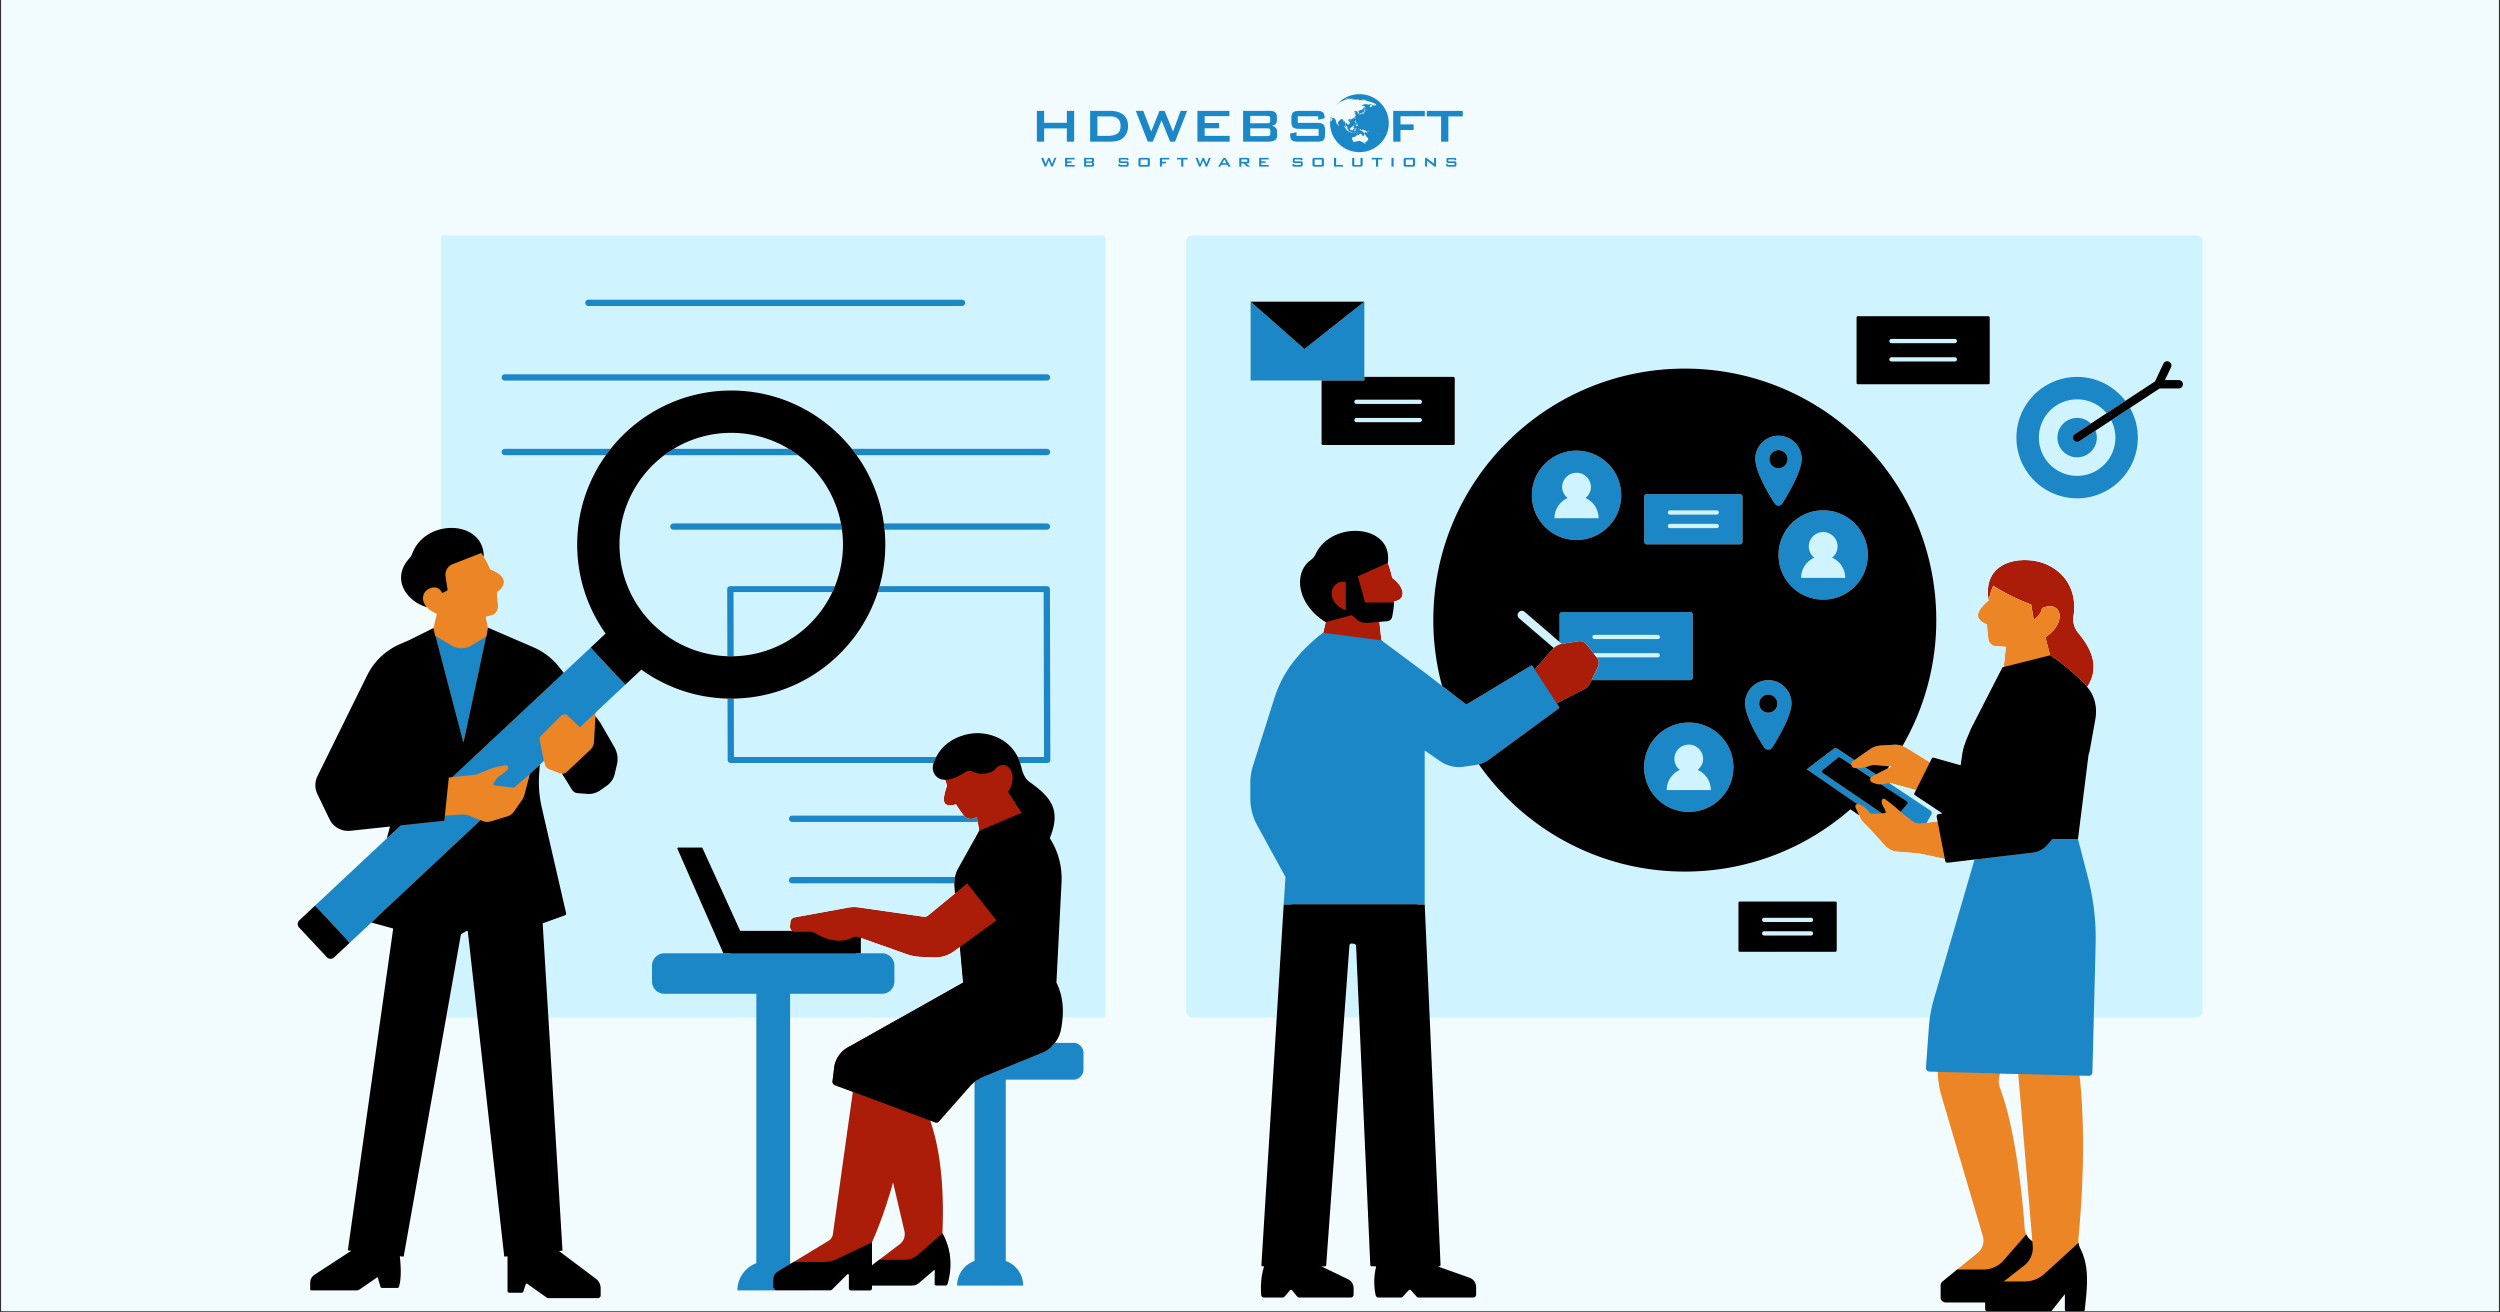
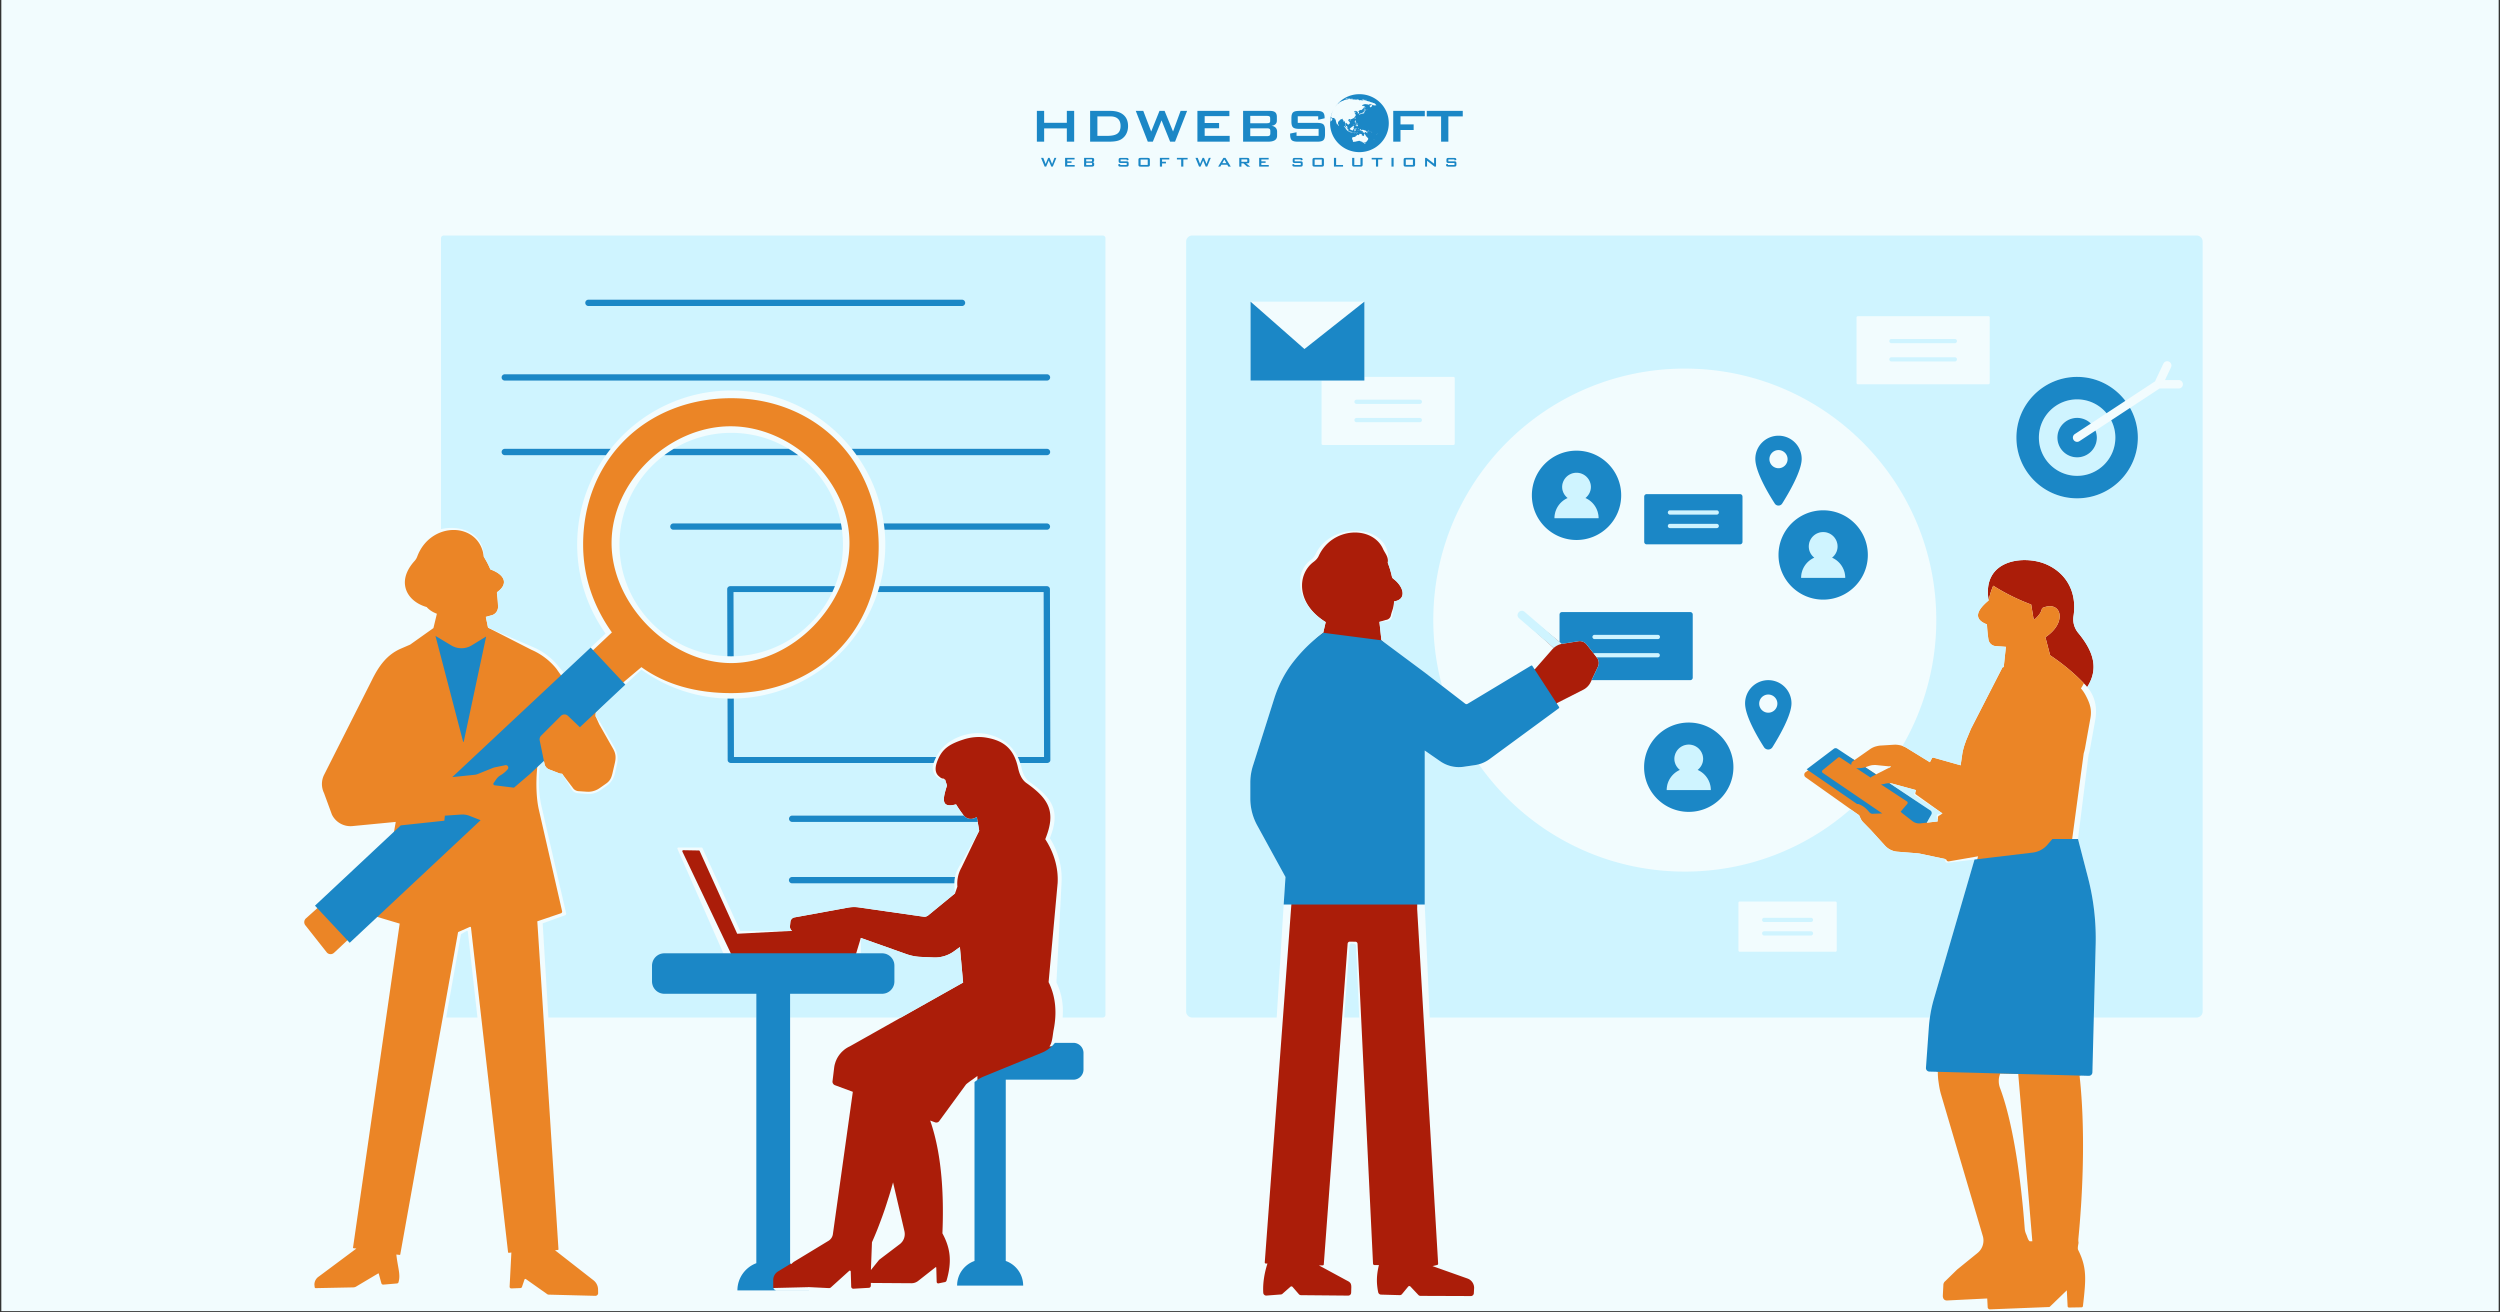
<svg xmlns="http://www.w3.org/2000/svg" width="1200" height="630" version="1.2" viewBox="0 0 900 472.5">
  <rect x="0" y="0" width="900" height="472.5" fill="#333333" stroke="none" />
  <defs>
    <clipPath id="a">
      <path d="M.477 0h899.046v472H.477Zm0 0" />
    </clipPath>
    <clipPath id="b">
      <path d="M158 84.79h635V367H158Zm0 0" />
    </clipPath>
    <clipPath id="c">
-       <path d="M107 108h679v364H107Zm0 0" />
-     </clipPath>
+       </clipPath>
    <clipPath id="d">
      <path d="M373.246 39H387v13h-13.754Zm0 0" />
    </clipPath>
    <clipPath id="e">
      <path d="M513 39h13.832v13H513Zm0 0" />
    </clipPath>
    <clipPath id="f">
      <path d="M478 33.906h22V55h-22Zm0 0" />
    </clipPath>
  </defs>
  <g clip-path="url(#a)">
-     <path d="M.477 0h899.046v472H.477Zm0 0" style="stroke:none;fill-rule:nonzero;fill:#fff;fill-opacity:1" />
    <path d="M.477 0h899.046v472H.477Zm0 0" style="stroke:none;fill-rule:nonzero;fill:#f2fcfe;fill-opacity:1" />
  </g>
  <path d="m384.809 376.195-7.012.535c1.07-1.359 1.168-4.261 1.52-6.015 1.187-5.977.812-11.86-1.825-17.149l3.258-35.683c.305-5.73-1.465-11.145-4.453-15.778 4.07-9.996 1.195-14.558-6.805-20.23-1.722-1.234-2.547-3.367-2.988-5.437-1.43-6.57-4.828-9.743-11.367-10.872-2.758-.488-5.621-.21-8.29.657-5.273 1.722-7.925 3.476-9.6 8.324-.61 1.723-.688 3.66.687 4.851.699.594.953.883 1.867.914.195.165.258.403.457.403h-.004c.16.512.324 1.027.492 1.535.055.18.106.363.168.535-1.277 4.043-2.086 7.246 1.215 7.13.558-.017 1.226-.122 2.047-.345l.023.035c.692 1.145 1.582 2.434 2.492 3.645.063.082.122.168.184.25.031.047.082.07.121.113.211.25.442.485.711.657.934.609 2.145.718 3.203.23l.317-.148.441-.192.3 1.738.25 1.457.294 1.739-6.403 13.281a11.7 11.7 0 0 0-1.449 6.797l-.851 2.441-.004.004-9.75 8c-.11.09-.243.13-.364.192-.136.066-.261.14-.41.171-.222.051-.453.079-.683.047l-12.614-1.808-10.816-1.555a12.2 12.2 0 0 0-3.871.078l-18.02 3.293-1.246.227a1.8 1.8 0 0 0-1.015.562 1.8 1.8 0 0 0-.477 1.067l-.152 1.57a1.8 1.8 0 0 0 .023.488 1.8 1.8 0 0 0 .133.403c.008.015.008.035.016.05.136.29.347.536.605.72l-19.773 1.03-13.5-29.761a.33.33 0 0 0-.305-.215l-5.617-.102c-.242 0-.41.258-.317.488l17.922 37.645-22.656.156a4.454 4.454 0 0 0-4.45 4.45v2.546a4.455 4.455 0 0 0 4.45 4.454l33 .394-.781 99.059c-3.961 1.492-6.727 4.218-6.727 8.714l24.54-.605v-.031l7.519.375a.97.97 0 0 0 .687-.29l6.543-5.913c.215-.196.567-.059.567.246l.168 5.414c0 .426.351.762.761.762l5.555-.32c.414 0 .75-.337.75-.763v-.992l14.629.102c.93 0 1.828-.336 2.547-.945l6.097-4.793c.106-.106.29-.016.29.136l.14 5.09c0 .32.258.582.578.582l2.172-.45a.87.87 0 0 0 .824-.624c1.934-6.723 1.45-11.504-1.507-16.961.488-11.566.183-27.48-4.407-40.602l.785.286h-.003l.94.34c.52.214 1.114.078 1.478-.352l9.687-13.246c.473-.535 3.574-2.637 4.121-3.078l.59 66.93c-3.64 1.296-6.305 3.202-6.305 7.288l20.184.551c0-4.086-2.492-6.543-6.149-7.84l1.204-67.238 23.144.43a3.67 3.67 0 0 0 3.656-3.66l.27-3.942c0-2.027-1.645-3.672-3.656-3.672m-59.375 69.653a.1.1 0 0 1-.008.023c-.055.14-.121.277-.184.41q-.033.077-.066.149c-.02.035-.047.066-.067.101a4 4 0 0 1-.277.438c-.055.078-.125.148-.184.222l-.07.082c-.055.063-.105.13-.164.192-.152.156-.32.3-.496.433l-7.418 5.625-2.973 3.688.383-10.008.004-.004a121 121 0 0 0 1.926-4.57c.332-.828.648-1.668.965-2.508.597-1.582 1.18-3.176 1.726-4.793.39-1.148.758-2.308 1.125-3.473.137-.433.285-.863.422-1.296v-.004c.496-1.618.973-3.25 1.422-4.895l1.773 7.606 1.59 6.812.735 3.164.011.059v.004c.004.027.004.05.012.074.168.84.098 1.695-.187 2.469m-19.528-69.149a9.5 9.5 0 0 0-2.05 1.27c-.141.113-.27.238-.407.36q-.23.203-.449.417c-.129.133-.242.27-.363.406-.137.157-.27.309-.39.47-.11.14-.212.288-.313.433a10 10 0 0 0-.34.535 8 8 0 0 0-.54 1.058 9 9 0 0 0-.187.434c-.09.238-.164.484-.238.73-.035.125-.078.25-.113.38a10 10 0 0 0-.215 1.156l-.598 4.91c-.047.379.086.734.32 1.008l.047.062c.125.129.27.242.442.317l5.722 2.117-.004-.004.79.293-1.07 7.637-6.114 43.632a3.3 3.3 0 0 1-.863 1.785 3.3 3.3 0 0 1-.7.579l-12.558 7.617-.88.765-.01.016c-.11-.043-1.13-.14-1.24-.187l-.823-98.454 33.508.743a4.46 4.46 0 0 0 4.464-4.45l-.238-4.343a4.46 4.46 0 0 0-4.465-4.45l-8.086.188 1.953-6.477 4.414 1.567 11.954 4.246c1.683.601 3.449.945 5.234 1.023l4.566.196a11.7 11.7 0 0 0 7.41-2.243l1.083-.789 1.003-.722 1.051 11.61.11 1.175Zm268.969-139.988c.746.945.89 2.234.379 3.32l-2.277 4.824-.325.692a5.97 5.97 0 0 1-2.683 2.762l-9.582 4.867-.215 1.09a.35.35 0 0 1-.086.48l-24.649 15.55a11.7 11.7 0 0 1-5.226 2.15l-4.086.6c-2.95.438-5.95-.265-8.398-1.96l-6.797-4.059-.75 60.243 7.547 127.628a.51.51 0 0 1-.512.536l-1.508.367 12.594 4.469a3.58 3.58 0 0 1 2.383 3.378l-.102 1.868c0 .586-.477 1.066-1.066 1.066l-18.125-.066c-.305 0-.594-.13-.797-.356l-2.836-3.008a.532.532 0 0 0-.793-.004l-2.262 2.754c-.2.223-.488.348-.785.348l-6.711-.187a1.08 1.08 0 0 1-1.055-.848c-.714-3.465-.582-6.336.258-9.8h-1.61a.51.51 0 0 1-.51-.493l-5.575-115.145a.79.79 0 0 0-.688-.754l-1.98-.027a.793.793 0 0 0-.899.719l-8.586 115.476a.38.38 0 0 1-.378.352h-1.38l10.063 5.453c1.238.598 1.606 1.031 1.606 2.406l-.059 1.95c0 .59-.476 1.066-1.066 1.066l-16.961-.156c-.32 0-.625-.145-.828-.395l-2.235-2.578a.534.534 0 0 0-.82-.008l-2.676 2.356c-.203.242-.5.379-.812.379l-5.172.394a1.08 1.08 0 0 1-1.07-1c-.215-3.578.468-7.324 1.511-10.547h-.598a.375.375 0 0 1-.375-.402l9.485-127.59 1.004-12.652-10.492-18.477a20.13 20.13 0 0 1-2.477-9.676v-5.675c0-2.059.316-4.11.938-6.075l10.59-27.562c4.007-6.934 5.195-13.988 11.992-18.961l.007.004.895-3.852h-.016c-10.625-6.578-10.367-17.226-4.32-21.683.758-.559 1.418-1.258 1.809-2.114 4.824-10.515 19.332-11.03 23.168-2.527h.003v.016c.7 1.554 2.012 2.797 1.704 4.953l.003.027-.007.004v.004a34 34 0 0 1 1.496 4.969c.07.312.254.582.508.773 3.796 2.84 4.964 7.45.25 8.14 0 .138-.016.274-.016.395-.07 1.856-.75 2.934-1.133 4.696a2 2 0 0 1-1.777 1.574l-2.336.7.719 6.64h.007l14.504 13.492 15.364 11.836c.242.183.57.203.828.047l22.691-15.524a.356.356 0 0 1 .48.11l1.294.535 6.382-7.278c.145-.164.313-.3.473-.449l-12.273-11.086c-.606-.52-.59-.816-.07-1.422l.097-.113c.523-.61.879-.523 1.484 0l13.711 11.14c.051-.01.102-.03.157-.038l5.757-.91a3.18 3.18 0 0 1 2.996 1.175l2.496 3.176 1.145 1.45Zm176.523 10.629c-.168-.215-.32-.43-.503-.625-.23-.246-.473-.473-.7-.719l-.015-.016c-3.43-3.566-7.422-6.933-12.133-10.074l-1.707-6.535.062-.016c8.2-5.488 5.516-13.55-1.265-10.41-.246 1.45-1.192 2.7-2.485 3.856a.375.375 0 0 1-.609-.227l-.809-4.937c-4.222-1.57-9.05-3.844-13.672-6.785a26 26 0 0 0-1.644 5.289c-2.5-14.676 12.574-16.399 20.512-13.075 6.996 2.926 11.445 9.618 10.03 18.805-.32 2.164.333 4.328 1.724 6.004 5.867 7.074 7.207 13.184 3.214 19.465m0 0" style="stroke:none;fill-rule:nonzero;fill:#ab1d09;fill-opacity:1" />
  <path d="m750.621 269.27 1.934-10.762c.582-3.184-.274-5.516-1.813-8.367a13.5 13.5 0 0 0-1.601-2.317 19 19 0 0 0 1.054-1.828l-.015-.016c-3.43-3.566-7.422-6.933-12.133-10.074l-1.707-6.535.062-.016c8.2-5.488 5.516-13.55-1.265-10.41-.246 1.45-1.192 2.7-2.485 3.856a.375.375 0 0 1-.609-.227l-.809-4.937c-4.222-1.57-9.05-3.844-13.672-6.785a26 26 0 0 0-1.644 5.289v.015c-2.59 2.149-3.793 3.887-3.84 5.305-.031 1.418 1.098 2.5 3.23 3.32.075 1.785.258 3.582.52 5.367a2.85 2.85 0 0 0 2.621 2.454l3.672.257-.777 7.27-.442.105-5.672 11.051-5.683 11.078-1.754 4.207c-.098.239-.16.489-.25.73a21 21 0 0 0-.672 2.075 20 20 0 0 0-.465 2.18l-.578 3.949-9.797-2.762a.37.37 0 0 0-.242.024c-.133.035-.25.105-.309.238l-.496.973-.218.425-.641-.39-1.633-1.008-6.23-3.828a7 7 0 0 0-.774-.39 7.58 7.58 0 0 0-1.934-.582 7.493 7.493 0 0 0-1.605-.11l-3.219.199-1.73.105a6 6 0 0 0-.832.11c-.223.039-.45.09-.668.152a6.9 6.9 0 0 0-2.316 1.067l-5.575 3.898-.004.004-6.093-3.246a1.11 1.11 0 0 0-1.223 0l-9.02 6.66-1.218.914a1.124 1.124 0 0 0 0 1.89l19.222 13.633-.007-.003.011.003.153.336.234.524.152.32q.17.377.41.719.231.335.52.629l2.727 2.785 5.132 5.64a6.72 6.72 0 0 0 4.442 2.18l3.094.246.668.055 3.597.29c.09 0 .2.03.29.042q.12.016.241.031.078.007.149.02l1.734.367 2.477.527 4.848 1.024h.003l.559.273a.755.755 0 0 0 .856.61l10.546-1.828-14.222 51.496a46.8 46.8 0 0 0-1.75 9.722l-1.965 13.961a1.26 1.26 0 0 0 1.234 1.371l2.2 1.032.007.007c0 .723.032 1.45.086 2.172.047.66.156 1.313.25 1.965.192 1.383.45 2.762.856 4.106l15.011 50.886a5.76 5.76 0 0 1-1.875 6.067l-7.363 5.976-4.281 4.176a1.8 1.8 0 0 0-.688 1.43l-.195 3.812c0 1.02.473 1.723 1.492 1.723l14.492-.719.168 3.094c0 .457.368.824.825.824l21.246-.84a.5.5 0 0 0 .394-.195l6.02-5.824.289 5.699c0 .277.23.504.504.504l4.511-.074c.258 0 .473-.2.504-.457.059-.489.106-.977.168-1.465.899-8.215 1.262-12.48-1.875-18.7-.32-.624.032-1.906.121-2.62a6.5 6.5 0 0 1-.046-1.602c.363-3.742.664-7.5.91-11.246l.031-.403.012-.214c1.07-16.73.965-33.157-.54-46.72l2.376-.76a1.263 1.263 0 0 0 1.312-1.25l-.289-44.81c.195-8.136-.672-15.832-2.715-23.71l-3.398-14.207 4.207-31.274c.199-.64.367-1.277.488-1.933m-75.242 9.507-3.871-2.574c.21-.055.433-.148.656-.23.156-.055.309-.09.465-.16.043-.02.086-.028.133-.047.039-.016.086-.028.129-.043.207-.067.422-.125.636-.176l.098-.024c.316-.07.637-.101.96-.109.208-.008.415-.035.622-.016l.606.059 1.44.152 3.384.336c.074 0 .09.106.031.137l-1.023.52Zm22.922 14.754a.78.78 0 0 0-.625.914l-.137 1.274-.008.004-1.886.21-2.024.22 1.16-2.88c.29-.503.137-1.16-.351-1.48l-14.266-9.828c.215.015.441.031.656.058.02.004.043.012.067.012.12.02.246.04.367.074l8.496 2.325-.004.027v-.004l-.18.922a.48.48 0 0 0 .153.61l9.57 6.843Zm33.332 153.332h-.946c-.671-.531-.87-1.707-1.234-2.468a5.9 5.9 0 0 1-.55-2.055c-1.477-19.996-4.602-39.32-8.887-50.645-.594-1.601-.621-3.34-.043-4.937l.109-.305 3.68.094h-.016l2.824.074h-.004l5.075 60.238h-.012ZM263.246 143.352c-30.586 0-53.32 22.113-53.32 52.699 0 11.918 3.922 22.554 10.355 31.62l-6.664 6.286-10.668 10.578-2.652-3.793a23.5 23.5 0 0 0-9.008-6.828l-15.566-7.945-.028-.012-.793-3.871 2.18-.61a3.04 3.04 0 0 0 1.758-1.359c.039-.066.082-.125.117-.195l.023-.05c.208-.43.32-.911.313-1.411a39 39 0 0 0-.164-2.809 42 42 0 0 0-.234-2.117.5.5 0 0 1 .023-.215c.012-.027.02-.05.035-.074a.4.4 0 0 1 .14-.168c3.993-2.91 2.68-6.203-2.562-8.094-.336-.8-.699-1.582-1.097-2.351-.149-.293-.329-.57-.485-.856-.262-.468-.512-.941-.793-1.394v-.031c-1.52-12.563-19.101-12.922-23.949.003a4.8 4.8 0 0 1-.941 1.567c-5.793 6.394-3.73 12.398 1.195 15.285v.004c.437.258.902.488 1.383.695.054.024.113.051.168.074.5.208 1.015.391 1.554.54l.012-.016.004.004c.82.945 2.023 1.808 3.695 2.441l-.379 1.582-.863 3.578-8.375 5.95-3.277 1.418c-5.164 2.222-8.04 6.363-10.524 11.41l-17.175 34.031a7.42 7.42 0 0 0-.043 6.566l2.836 7.739a7.44 7.44 0 0 0 7.496 4.16l15.496-1.496-1.2 6.863-31.164 27.898a1.824 1.824 0 0 0-.093 2.559l7.676 9.719a1.81 1.81 0 0 0 2.562.078l5.637-5.274 8.52-8.062 9.48 2.832-16.801 116.652a.17.17 0 0 0 .152.2l1.067.12-13.516 10.067a3.49 3.49 0 0 0-1.602 2.941l.09.868c0 .199.168.382.383.382l13.465-.273c.445 0 .887-.137 1.25-.398l7.738-4.606a.165.165 0 0 1 .242.078l.938 3.45c.09.292.363.488.668.488l4.867-.414a.683.683 0 0 0 .684-.688c.746-2.515-.356-5.273-.828-9.738l1.218.137c.09.015.168-.047.184-.137l20.797-115.926a.27.27 0 0 1 .137-.195l4.105-1.809c.184-.09.41.016.426.215l13.351 116.89c.016.122.125.212.262.212l.93-.106-.633 12.328c0 .32.258.594.594.594l3.285-.129a.595.595 0 0 0 .562-.394l.914-2.668a.323.323 0 0 1 .504-.168l7.668 5.414a.95.95 0 0 0 .578.183l16.774.43c.55 0 .992-.441.992-.992l-.027-1.238c0-1.34-.625-2.606-1.707-3.415L199.8 450.09l1.035-.11c.125-.015.23-.12.215-.242l-7.621-118.066 8.539-2.899a.63.63 0 0 0 .394-.718l-8.383-36.606c-.917-4.008-1.027-9.355-.722-13.453l.242-3.14 2.305-.918.203.988.015.09c.09.445.297.851.582 1.187q-.001.006.004.012c.29.34.664.613 1.09.781l3.645 1.402c.183.07.379.106.574.122.144.015.289.027.434.023l3.824 5.02a2.67 2.67 0 0 0 2.043 1.25l2.953.203c1.644.136 3.273-.32 4.633-1.25l2.39-1.676c1.465-1.024 1.918-2.094 2.317-3.817l.808-3.488c.485-2.074.403-3.469-.648-5.312l-4.953-8.723-1.32-2.91-.008-.016.074-1.355 9.937-10.82 6.5-5.485c9.118 6.566 20.278 9.356 32.348 9.356 30.57 0 53.074-22.204 53.074-52.778 0-30.586-22.504-53.39-53.078-53.39m0 95.351c-22.172 0-43.082-21.047-43.082-43.219 0-22.191 20.649-42.023 42.824-42.023 22.176 0 42.82 19.805 42.82 41.996 0 22.176-20.386 43.246-42.562 43.246m0 0" style="stroke:none;fill-rule:nonzero;fill:#eb8526;fill-opacity:1" />
  <g clip-path="url(#b)">
    <path d="m346.598 352.355.125 1.36-22.368 12.594h-39.918v-8.536h33.106a4.457 4.457 0 0 0 4.453-4.457v-5.68a4.457 4.457 0 0 0-4.453-4.456h-7.637v-5.528l4.406 1.567 11.954 4.246c1.683.601 3.449.945 5.234 1.023l4.566.196a11.7 11.7 0 0 0 7.41-2.243l1.083-.789 1-.722ZM397.96 85.762v279.574a.976.976 0 0 1-.977.973h-14.433c.332-4.391-.262-8.618-2.235-12.594l1.844-36.02a26.97 26.97 0 0 0-4.226-15.953c4.062-9.996.714-14.562-7.282-20.238-1.73-1.227-2.547-3.371-2.996-5.445-.105-.485-.27-.926-.41-1.383h9.75c.633 0 1.14-.48 1.14-1.074l-.16-61.524c-.003-.59-.515-1.07-1.144-1.07h-60.187a55.3 55.3 0 0 0 2.066-14.957c0-1.801-.094-3.578-.262-5.336h58.465a1.143 1.143 0 0 0 0-2.285h-58.742a55.1 55.1 0 0 0-9.797-24.563h68.54a1.145 1.145 0 0 0 0-2.29l-70.267.001c-10.168-12.777-25.84-20.992-43.402-20.992s-33.23 8.215-43.402 20.992h-38.121c-.63 0-1.145.516-1.145 1.145 0 .632.516 1.144 1.145 1.144h36.398c-6.496 9.082-10.336 20.188-10.336 32.184 0 11.926 3.797 22.976 10.227 32.031l-5.375 5.035-9.688 9.07-1.906-2.347a23.7 23.7 0 0 0-9.008-6.828l-16.312-7.043-.028-.012-.793-3.871 2.18-.61a3.04 3.04 0 0 0 1.758-1.359c.039-.066.082-.125.117-.195l.023-.05c.208-.43.32-.911.313-1.411a39 39 0 0 0-.164-2.809 42 42 0 0 0-.234-2.117.5.5 0 0 1 .023-.215c.012-.027.02-.05.035-.074a.4.4 0 0 1 .14-.168c3.993-2.91 2.68-6.203-2.562-8.094a32 32 0 0 0-2.375-4.601c.02-8.242-8.097-11.625-15.398-9.89V85.761c0-.535.437-.973.972-.973h237.254c.54 0 .977.438.977.973m-187.27 23.261c0 .633.512 1.145 1.141 1.145h134.492a1.143 1.143 0 0 0 0-2.285H211.832c-.629 0-1.14.512-1.14 1.14m167.364 26.852c0-.633-.512-1.145-1.14-1.145H181.722c-.63 0-1.145.512-1.145 1.145 0 .629.516 1.14 1.145 1.14h195.191c.629 0 1.14-.511 1.14-1.14m-37.797 144.84h-.004zm11.71 15.183h-66.816a1.142 1.142 0 0 1 0-2.285h61.844c-.039-.043-.09-.066-.121-.113-.062-.082-.121-.168-.184-.25-.91-1.21-1.8-2.5-2.492-3.645l-.023-.035c-.82.223-1.488.328-2.047.344-3.3.117-2.492-3.086-1.215-7.129-.062-.172-.113-.355-.168-.535-.168-.508-.332-1.023-.492-1.535a5 5 0 0 1-.563-.031c-.918-.04-1.761-.418-2.457-1.024-1.382-1.191-1.773-3.203-1.171-4.926.007-.023.015-.039.023-.058H263.09c-.63 0-1.14-.48-1.145-1.074l-.054-22.118c-11.543-.277-22.22-4.101-30.989-10.418l-5.77 5.403-10.616 9.945-.051.055-.074 1.355.007.016 1.77 2.422 5.047 8.777a8.44 8.44 0 0 1 .902 6.102l-.808 3.488a7.16 7.16 0 0 1-2.875 4.246l-2.399 1.672a7.12 7.12 0 0 1-4.637 1.262l-3.449-.266a2.64 2.64 0 0 1-2.043-1.246l-3.554-5.754a3 3 0 0 1-.434-.023 2 2 0 0 1-.574-.122l-3.645-1.402a2.8 2.8 0 0 1-1.09-.781q-.005-.006-.004-.012a2.65 2.65 0 0 1-.582-1.187l-.015-.09-.203-.988-.008.003-1.453 1.364-.235 3.132c-.308 4.11.008 8.243.93 12.262l8.77 38.09c.07.3-.098.606-.387.707l-8.055 2.91 2.051 33.903h74.86v-8.536h-33.102a4.454 4.454 0 0 1-4.453-4.457v-5.68a4.454 4.454 0 0 1 4.453-4.456h21.226l-16.515-37.57a.348.348 0 0 1 .32-.489h8.383c.137 0 .262.078.316.203l13.567 29.793h18.687a1.84 1.84 0 0 1-.773-1.656l.152-1.57c.04-.41.211-.782.477-1.067.261-.289.613-.488 1.015-.562l1.246-.227 18.02-3.293c1.281-.23 2.59-.262 3.871-.078l10.816 1.555 12.614 1.808c.23.032.46.004.683-.047.149-.03.274-.105.41-.171.122-.063.254-.102.364-.192l9.75-8-.22-2.379c-.034-.41-.022-.824-.019-1.234h-58.414a1.143 1.143 0 0 1 0-2.285h58.649c.242-1.145.656-2.25 1.234-3.281l7.477-13.344-.293-1.739Zm23.727-82.746H316c-7.137 21.957-27.617 37.938-51.828 38.336l.055 21.04h72.8c1.887-3.653 4.985-6.255 9.41-7.7 2.665-.867 5.528-1.129 8.29-.652 5.253.914 9.472 3.836 11.671 8.351h9.45ZM167.988 335.141l-1.925 1.105a.3.3 0 0 0-.137.2l-5.309 29.863h11.266l-3.469-30.95a.286.286 0 0 0-.426-.218m547.926-119q.001.008-.004.02.005-.011.004-.02m-228.41 123.648-.813-.11a.796.796 0 0 0-.898.72l-1.887 25.91h5.43l-1.145-25.766a.8.8 0 0 0-.687-.754m213.644-29.203 9.676-1.156-14.664 50.343a47 47 0 0 0-1.39 6.536H514.688l-1.786-40.676v-55.45l5.614 3.891a11.73 11.73 0 0 0 8.398 1.961l4.086-.601c.465-.07.918-.168 1.367-.29 16.375 23.348 43.473 38.63 74.156 38.63 22.84 0 43.692-8.477 59.618-22.434l3.125 2.137.011.003.391.852.148.328q.17.377.41.719.231.335.52.629l2.727 2.785 5.132 5.64a6.72 6.72 0 0 0 4.442 2.18l3.765.297 3.594.293c.094.004.192.027.285.04.133.015.266.027.395.054l4.215.89 4.844 1.028h.003l.149.762a.75.75 0 0 0 .851.609m-39.925 14.441a.476.476 0 0 0-.477-.476h-34.43a.48.48 0 0 0-.476.476v17.133c0 .262.215.477.476.477h34.43a.476.476 0 0 0 .477-.477ZM792.96 86.984v277.13c0 1.21-.98 2.195-2.191 2.195h-37l.671-26.258a87.3 87.3 0 0 0-2.773-24.16l-3.59-13.84h-.004l3.805-30.313c.203-.633.379-1.277.496-1.93l1.934-10.761c.574-3.192.234-6.543-1.309-9.395-.45-.824-1-1.593-1.605-2.32 4-6.277 2.652-12.379-3.211-19.453-1.395-1.68-2.051-3.848-1.72-6.004 1.407-9.195-3.03-15.89-10.034-18.816-7.938-3.317-23.032-1.59-20.52 13.101-2.578 2.14-3.793 3.883-3.828 5.297-.039 1.414 1.098 2.504 3.227 3.324.074 1.785.257 3.582.52 5.367a2.85 2.85 0 0 0 2.62 2.454l3.672.257-.777 7.266-.442.11-5.672 11.05-.347.684-5.34 10.402-1.75 4.203c-.098.238-.16.485-.25.727-.516 1.379-.914 2.8-1.137 4.254l-.578 3.949-9.797-2.762c-.14-.039-.277.012-.39.098-.063.043-.13.086-.164.156l-.34.676-.371.73-2.27-1.39-6.234-3.836a7.5 7.5 0 0 0-1.367-.63 90.1 90.1 0 0 0 12.168-45.312c0-50.004-40.536-90.539-90.54-90.539-50 0-90.535 40.535-90.535 90.54a90.6 90.6 0 0 0 3.145 23.667l-6.23-4.8-15.587-11.59h-.007l-.72-6.64 2.802-.235a1.99 1.99 0 0 0 1.777-1.575c.383-1.761.598-3.304.668-5.16 0-.12.016-.257.016-.394 4.714-.692 3.546-5.301-.25-8.14a1.34 1.34 0 0 1-.508-.774 34 34 0 0 0-1.496-4.969v-.004l.007-.004-.003-.027c.308-2.156.043-4.012-.657-5.567l-.004-.011-.003-.004c-3.836-8.504-20.54-7.95-25.364 2.566-.394.856-1.05 1.555-1.808 2.117-6.047 4.454-5.153 15.676 5.472 22.254h.016l-.895 3.852-.007-.004c-4.235 3.102-7.797 6.676-10.852 10.605-3.047 3.922-5.3 8.403-6.797 13.137l-7.652 24.168a20.2 20.2 0 0 0-.938 6.074v5.676c0 3.383.852 6.711 2.477 9.676l10.187 18.59-.652 9.914-2.512 40.676h-30.406a2.197 2.197 0 0 1-2.195-2.196V86.984c0-1.21.984-2.195 2.195-2.195H790.77c1.21 0 2.19.984 2.19 2.195M523.71 136.16a.473.473 0 0 0-.477-.476h-32.058V108.59h-40.969v28.398h25.555v22.727c0 .265.215.476.476.476h46.996c.266 0 .477-.21.477-.476Zm192.594-21.86a.48.48 0 0 0-.477-.476h-47a.475.475 0 0 0-.473.477v23.558c0 .262.211.477.473.477h47a.48.48 0 0 0 .477-.477Zm69.543 24.036a1.52 1.52 0 0 0-1.524-1.524h-4.922l2.172-4.593a1.526 1.526 0 0 0-.726-2.031 1.526 1.526 0 0 0-2.028.726l-3.02 6.383-10.667 7.008c-3.992-5.23-10.278-8.621-17.367-8.621-12.07 0-21.856 9.785-21.856 21.859 0 12.07 9.785 21.855 21.856 21.855 12.074 0 21.859-9.785 21.859-21.855a21.7 21.7 0 0 0-2.809-10.695l10.637-6.989h6.871c.844 0 1.524-.683 1.524-1.523m-137.446 69.691h15.875c0-3.246-1.957-6.03-4.75-7.257 1.2-.95 1.985-2.399 1.985-4.043a5.17 5.17 0 0 0-5.172-5.172 5.17 5.17 0 0 0-5.172 5.172c0 1.644.785 3.093 1.984 4.043a7.92 7.92 0 0 0-4.75 7.257m-88.793-21.472h15.875a7.93 7.93 0 0 0-4.746-7.262c1.196-.95 1.98-2.398 1.98-4.043a5.173 5.173 0 0 0-10.343 0c0 1.645.785 3.094 1.984 4.043-2.793 1.23-4.75 4.012-4.75 7.262m56.278 97.883c0-3.247-1.953-6.032-4.75-7.262 1.199-.946 1.984-2.395 1.984-4.043a5.173 5.173 0 0 0-10.344 0c0 1.648.785 3.097 1.985 4.043-2.793 1.23-4.75 4.015-4.75 7.262Zm-19.07-55.891H574a.763.763 0 0 0 0 1.523h22.816a.763.763 0 0 0 0-1.523m0 6.582H574a.7.7 0 0 0-.312.074l1.144 1.45h21.984a.763.763 0 0 0 0-1.523m106.917-113.102h-22.812a.76.76 0 0 0-.762.762c0 .422.34.762.762.762h22.812c.422 0 .766-.34.766-.762a.764.764 0 0 0-.766-.762m0 6.582h-22.812a.76.76 0 0 0-.762.762c0 .422.34.762.762.762h22.812c.422 0 .766-.34.766-.762a.764.764 0 0 0-.766-.762m-192.59 15.274h-22.816a.764.764 0 0 0 0 1.527h22.817a.763.763 0 0 0 0-1.527m0 6.582h-22.816a.764.764 0 0 0 0 1.527h22.817a.763.763 0 0 0 0-1.527m90.044 34.793h16.835a.76.76 0 0 0 .762-.762.76.76 0 0 0-.762-.762h-16.836a.76.76 0 0 0-.761.762c0 .422.34.762.761.762m0 4.86h16.835a.764.764 0 0 0 0-1.528h-16.836a.763.763 0 0 0 0 1.527m50.761 140.284h-16.836a.76.76 0 0 0-.761.762c0 .422.34.762.761.762h16.836a.76.76 0 0 0 .762-.762.76.76 0 0 0-.762-.762m0 4.86h-16.836a.76.76 0 0 0-.761.761c0 .422.34.762.761.762h16.836a.76.76 0 0 0 .762-.762.76.76 0 0 0-.762-.761m102.434-180.246c.3.789.484 1.632.484 2.527a7.1 7.1 0 0 1-7.101 7.098 7.1 7.1 0 0 1-7.098-7.098 7.1 7.1 0 0 1 7.098-7.102c1.93 0 3.672.774 4.953 2.024l5.64-3.707a13.73 13.73 0 0 0-10.593-4.98c-7.602 0-13.762 6.163-13.762 13.765s6.16 13.762 13.762 13.762c7.601 0 13.765-6.16 13.765-13.762a13.7 13.7 0 0 0-1.504-6.234Zm-511.84 6.562h41.406a39.97 39.97 0 0 0-20.703-5.75 39.97 39.97 0 0 0-20.703 5.75m57.098 51.574h-35.567l.059 23.098c15.687-.344 29.187-9.703 35.508-23.098m-76.618-17.101c0 21.71 17.293 39.445 38.825 40.187l-.063-24.16c0-.59.512-1.07 1.14-1.07h37.65a40 40 0 0 0 2.894-14.957c0-1.809-.13-3.59-.364-5.336h-60.683a1.143 1.143 0 0 1 0-2.285h60.316c-1.925-9.989-7.55-18.676-15.394-24.563h-48.196c-9.78 7.344-16.125 19.035-16.125 32.184m323.75 24.336-.097.113c-.52.605-.453 1.52.156 2.043l12.5 10.738a6.03 6.03 0 0 1 2.95-1.48l-.848-.727-12.618-10.844a1.45 1.45 0 0 0-2.043.157m133.375 55.508c-.168.234-.332.472-.503.707l1.023-.52c.059-.031.043-.137-.031-.137Zm9.598 8.566.004-.027-8.496-2.325c-.145-.039-.293-.062-.438-.086a6 6 0 0 0-.648-.058l14.766 9.8c.484.317.636.973.347 1.477l-1.656 2.903-.004.007 2.024-.218 1.886-.211-.328-1.703a.78.78 0 0 1 .625-.915l1.457-.277-9.957-6.601a.474.474 0 0 1-.16-.61Zm0 0" style="stroke:none;fill-rule:nonzero;fill:#cff4ff;fill-opacity:1" />
  </g>
  <path d="M210.691 109.023c0-.628.512-1.14 1.141-1.14h134.492a1.142 1.142 0 0 1 0 2.285H211.832c-.629 0-1.14-.512-1.14-1.145m166.223 79.407h-58.742c.105.757.203 1.52.277 2.285h58.465a1.143 1.143 0 0 0 0-2.285m-91.762 107.468h66.817l-.301-1.738-.441.192-.317.148a3.32 3.32 0 0 1-3.203-.23 3.2 3.2 0 0 1-.71-.657h-61.845a1.143 1.143 0 0 0 0 2.285m-1.14 20.961c0 .633.511 1.145 1.14 1.145h58.414c.012-.77.075-1.535.235-2.285h-58.649c-.629 0-1.14.511-1.14 1.14m-102.29-179.843h195.192a1.142 1.142 0 0 0 0-2.286H181.723c-.63 0-1.145.512-1.145 1.145 0 .629.516 1.14 1.145 1.14m0 26.851h36.4a57 57 0 0 1 1.722-2.289h-38.121c-.63 0-1.145.516-1.145 1.145 0 .632.516 1.144 1.145 1.144m195.192-2.289h-70.266q.89 1.124 1.727 2.29h68.54a1.145 1.145 0 0 0 0-2.29m-9.668 113.098h9.75c.633 0 1.14-.48 1.14-1.074l-.16-61.524c-.003-.59-.515-1.07-1.144-1.07h-60.187a57 57 0 0 1-.645 2.144h59.695l.153 59.375h-9.45q.498 1.019.848 2.149m-104.156 0h72.996c.27-.758.59-1.465.941-2.149h-72.8l-.055-21.039c-.309.008-.613.024-.926.024-.453 0-.906-.016-1.355-.028l.054 22.118c.004.593.516 1.074 1.145 1.074m393.25-58.809c-8.88 0-16.078-7.195-16.078-16.074 0-8.883 7.199-16.078 16.078-16.078s16.078 7.195 16.078 16.078c0 8.879-7.2 16.074-16.078 16.074m-7.938-7.84h15.875c0-3.246-1.957-6.03-4.75-7.257 1.2-.95 1.985-2.399 1.985-4.043a5.17 5.17 0 0 0-5.172-5.172 5.17 5.17 0 0 0-5.172 5.172c0 1.644.785 3.093 1.984 4.043a7.92 7.92 0 0 0-4.75 7.257m-96.933-29.71c0-8.88 7.199-16.079 16.078-16.079s16.078 7.2 16.078 16.078c0 8.88-7.2 16.079-16.078 16.079s-16.078-7.2-16.078-16.079m8.14 8.238h15.875a7.93 7.93 0 0 0-4.746-7.262c1.196-.95 1.98-2.398 1.98-4.043a5.173 5.173 0 0 0-10.343 0c0 1.645.785 3.094 1.984 4.043-2.793 1.23-4.75 4.012-4.75 7.262m64.418 89.644c0 8.88-7.199 16.078-16.078 16.078s-16.078-7.199-16.078-16.078 7.2-16.078 16.078-16.078c8.88 0 16.078 7.2 16.078 16.078m-8.14 8.238c0-3.246-1.953-6.03-4.75-7.261 1.199-.946 1.984-2.395 1.984-4.043a5.173 5.173 0 0 0-10.344 0c0 1.648.785 3.097 1.985 4.043-2.793 1.23-4.75 4.015-4.75 7.262Zm23.023-103.16c-2.367-3.672-6.996-11.453-6.996-16.086 0-4.601 3.734-8.336 8.352-8.336a8.34 8.34 0 0 1 8.336 8.336c0 4.375-4.653 12.329-7.008 16.07-.621.989-2.051 1-2.684.016m1.356-12.714a3.27 3.27 0 0 0 3.261-3.262 3.268 3.268 0 1 0-6.539 0 3.27 3.27 0 0 0 3.278 3.262m4.664 84.644c0 4.266-4.438 11.934-6.844 15.777a1.8 1.8 0 0 1-3.043.012c-2.414-3.773-6.816-11.285-6.816-15.789a8.353 8.353 0 0 1 8.351-8.352c4.602 0 8.352 3.735 8.352 8.352m-5.078.09c0-1.797-1.477-3.262-3.274-3.262a3.268 3.268 0 1 0 0 6.54 3.28 3.28 0 0 0 3.274-3.278m-64.598-13.266a3.18 3.18 0 0 0-.379-3.32l-.043-.059h21.984a.763.763 0 0 0 0-1.523H574a.7.7 0 0 0-.312.074l-2.497-3.176a3.18 3.18 0 0 0-2.996-1.175l-5.758.91c-.054.008-.105.027-.156.039l-.847-.727v-9.836a.89.89 0 0 1 .89-.89h46.172a.89.89 0 0 1 .887.89v22.727a.89.89 0 0 1-.887.89h-35.52Zm22.324-10.722a.763.763 0 0 0-.762-.762H574a.763.763 0 0 0 0 1.523h22.816a.76.76 0 0 0 .762-.761m29.719-50.54v16.31a.89.89 0 0 1-.89.89h-33.602a.89.89 0 0 1-.89-.89v-16.31a.89.89 0 0 1 .89-.886h33.601a.89.89 0 0 1 .89.887m-8.512 10.583a.763.763 0 0 0-.762-.762h-16.836a.763.763 0 0 0 0 1.527h16.836a.764.764 0 0 0 .762-.765m0-4.856a.76.76 0 0 0-.762-.762h-16.836a.76.76 0 0 0-.761.762c0 .422.34.762.761.762h16.836a.76.76 0 0 0 .762-.762m-127.61-47.508V108.59l-21.573 17.058-19.395-17.058v28.398Zm275.641 9.86-6.789 4.46a13.7 13.7 0 0 1 1.504 6.235c0 7.602-6.164 13.762-13.765 13.762s-13.762-6.16-13.762-13.762 6.16-13.766 13.762-13.766c4.261 0 8.07 1.938 10.593 4.98l6.774-4.452c-3.992-5.23-10.278-8.621-17.367-8.621-12.07 0-21.856 9.785-21.856 21.859 0 12.07 9.785 21.855 21.856 21.855 12.074 0 21.859-9.785 21.859-21.855a21.7 21.7 0 0 0-2.809-10.695m-19.886 9.418 5.789-3.801a7.07 7.07 0 0 0-4.953-2.024 7.1 7.1 0 0 0-7.098 7.102 7.1 7.1 0 0 0 7.098 7.098 7.1 7.1 0 0 0 7.101-7.098 7.1 7.1 0 0 0-.484-2.527l-5.781 3.8a1.52 1.52 0 0 1-2.11-.437 1.53 1.53 0 0 1 .438-2.113M386.402 375.422h-6.636c-.344.445-.73.855-1.141 1.242-1 .957-2.164 1.742-3.48 2.281l-21.063 8.625a13 13 0 0 0-2.102 1.121c-.035.02-.062.047-.093.067a13 13 0 0 0-1.063.773v64.418c-3.648 1.293-6.265 4.766-6.265 8.856h23.78c0-4.09-2.616-7.563-6.265-8.856v-65.258h24.328a3.66 3.66 0 0 0 3.66-3.66v-5.949a3.66 3.66 0 0 0-3.66-3.66m-68.859-32.242h-78.367a4.454 4.454 0 0 0-4.453 4.457v5.68a4.454 4.454 0 0 0 4.453 4.456h33.101v96.977c-3.972 1.488-6.808 5.309-6.808 9.8h25.781c0-.007-.004-.015-.004-.023h-11.68c-.539 0-.976-.355-1.132-.843a1.1 1.1 0 0 1-.075-.364v-2.504c0-1.273.664-2.453 1.75-3.109l4.41-2.676.227-.14c-.105-.043-.2-.102-.308-.141v-96.977h33.105a4.457 4.457 0 0 0 4.453-4.457v-5.68a4.457 4.457 0 0 0-4.453-4.456m-75.121-152.465h60.683a40 40 0 0 0-.367-2.285h-60.316a1.142 1.142 0 0 0 0 2.285m41.527-29.137h-41.406a40 40 0 0 0-3.395 2.29h48.196a40 40 0 0 0-3.395-2.29m-20.703 74.695c.297 0 .59-.015.887-.023l-.059-23.098h35.567c.332-.703.64-1.422.933-2.144h-37.648c-.63 0-1.14.48-1.14 1.07l.062 24.16c.464.016.93.035 1.398.035m-96.535 30.707c.035.125.215.122.242-.007l8.059-37.828-5.172 3.171a7.09 7.09 0 0 1-7.371.036l-3.711-2.23-1.988-1.196 1.988 7.613Zm-10.676-40.855.004-.016h-.008Zm57.48 7.934-.878-.942-9.688 9.07-.992.93-5.605 5.25-8.008 7.496-25.52 23.895 7.98-.824q.47-.046.923-.18l5.601-2.254q.458-.187.945-.285l3.637-.738c.836-.168 1.414.808.86 1.457-.633.742-1.504 1.566-2.625 2.195-.602.34-1.094.848-1.493 1.41l-.949 1.344a.527.527 0 0 0 .367.824l6.961.856 5.7-4.875 2.667-2.5.946-.883 1.453-1.364.008-.007-.996-4.864-.524-2.543c-.066-.32-.039-.644.063-.945.09-.27.234-.52.441-.727l7.117-7.117a1.837 1.837 0 0 1 2.57-.027l4.282 4.09 5.066-4.742.692-.645 10.617-9.945-.75-.801Zm-47.581 59.183-5.778.399-.187 1.812-1.211.129-14.496 1.555-2.403 2.25-2.613 2.445-25.855 24.207.847.906 10.817 11.567.832.894 7.793-7.297 2.152-2.015 7.438-6.965 15.488-14.504 7.086-6.637 7.176-6.718-3.895-1.536a7.24 7.24 0 0 0-3.191-.492m394.453-40.066-7.91-12.168-.82-1.266a.356.356 0 0 0-.481-.11l-22.864 13.755a.73.73 0 0 1-.828-.051l-8.351-6.434-6.23-4.8-15.587-11.59h-.007l-20.95-2.715-.007-.004c-4.235 3.102-7.797 6.676-10.852 10.605-3.047 3.922-5.3 8.403-6.797 13.137l-7.652 24.168a20.2 20.2 0 0 0-.938 6.074v5.676c0 3.383.852 6.711 2.477 9.676l10.187 18.59-.652 9.914h50.777v-55.45l5.614 3.891a11.73 11.73 0 0 0 8.398 1.961l4.086-.601c.465-.07.918-.168 1.367-.29a11.8 11.8 0 0 0 3.863-1.859l24.934-18.3a.35.35 0 0 0 .086-.481Zm95.8 25.058a.607.607 0 0 1-.039-.968l5.547-4.524a.605.605 0 0 1 .715-.039l4.078 2.68a1.32 1.32 0 0 1 .547-1.348l.578-.406-.004-.004-6.175-4.098a1.11 1.11 0 0 0-1.22 0l-9.816 7.422.512.352 17.461 12.023.207.14a.9.9 0 0 1 .54.024c1.085.399 2.484 1.196 3.73 2.79.273.347.652.605 1.086.687l3.5-.13.152-.019-7.508-5.117Zm37.438 17.91 1.656-2.902c.29-.504.137-1.16-.347-1.476l-14.766-9.801a5.6 5.6 0 0 0-1.66.203 6 6 0 0 1-1.363.21l9.343 6.134c.305.199.364.62.125.898l-2.398 2.809.672.59 3.613 2.808c.805.625 1.82.91 2.828.797l2.29-.254Zm-25.39-19.617 5.214 3.426c.106-.16.239-.305.426-.398l1.504-.77-3.887-2.582a9.8 9.8 0 0 1-3.258.324m79.843 25.524h-9.238l-1.754 2.043a8.32 8.32 0 0 1-5.29 2.836l-19.98 2.382-.992.118-14.664 50.343a47 47 0 0 0-1.39 6.536 46 46 0 0 0-.356 3.187l-1.07 14.906a1.28 1.28 0 0 0 1.242 1.371l3.02.079h.011l22.465.597 3.68.098 2.804.074h.004l22.063.586h.02l3.296.09a1.28 1.28 0 0 0 1.313-1.25l.508-19.738.671-26.258a87.3 87.3 0 0 0-2.773-24.16Zm0 0" style="stroke:none;fill-rule:nonzero;fill:#1b87c6;fill-opacity:1" />
  <g clip-path="url(#c)">
    <path d="M263.246 251.512c.313 0 .617-.016.926-.024 24.21-.398 44.691-16.379 51.828-38.336.23-.707.441-1.425.645-2.144a55.3 55.3 0 0 0 2.066-14.957c0-1.801-.094-3.578-.262-5.336a55 55 0 0 0-.277-2.285 55.1 55.1 0 0 0-9.797-24.563 62 62 0 0 0-1.727-2.289c-10.168-12.777-25.84-20.992-43.402-20.992s-33.23 8.215-43.402 20.992a57 57 0 0 0-1.723 2.29c-6.496 9.081-10.336 20.187-10.336 32.183 0 11.926 3.797 22.976 10.227 32.031l-5.375 5.035.879.942 10.867 11.609.75.8 5.77-5.402c8.769 6.317 19.445 10.141 30.988 10.418.449.012.902.028 1.355.028m-40.223-55.461c0-13.149 6.344-24.84 16.125-32.184a40 40 0 0 1 3.395-2.289 39.97 39.97 0 0 1 20.703-5.75 39.97 39.97 0 0 1 20.703 5.75 40 40 0 0 1 3.395 2.29c7.844 5.886 13.469 14.573 15.394 24.562q.217 1.13.367 2.285c.235 1.746.364 3.527.364 5.336a40 40 0 0 1-2.895 14.957 42 42 0 0 1-.933 2.144c-6.32 13.395-19.82 22.754-35.508 23.098-.297.008-.59.023-.887.023-.469 0-.933-.02-1.398-.035-21.532-.742-38.825-18.476-38.825-40.187m562.825-57.715c0 .84-.68 1.523-1.524 1.523h-6.87l-10.638 6.989-6.789 4.46-5.644 3.708-5.781 3.8a1.52 1.52 0 0 1-2.11-.437 1.53 1.53 0 0 1 .438-2.113l5.789-3.801 5.64-3.707 6.774-4.453 10.668-7.008 3.02-6.383a1.526 1.526 0 0 1 2.027-.726c.761.359 1.086 1.269.726 2.03l-2.172 4.595h4.922c.844 0 1.524.68 1.524 1.523m-145.996 114.96a3.28 3.28 0 0 1-3.274 3.278 3.268 3.268 0 1 1 0-6.54c1.797.001 3.274 1.466 3.274 3.263m.414-84.733a3.27 3.27 0 0 1-3.278-3.262 3.268 3.268 0 1 1 6.54 0 3.27 3.27 0 0 1-3.262 3.262m28.562-30.227h47a.48.48 0 0 0 .477-.477v-23.558a.48.48 0 0 0-.477-.477h-47a.475.475 0 0 0-.473.477v23.558c0 .262.211.477.473.477m12.094-16.309h22.812c.422 0 .766.34.766.762a.764.764 0 0 1-.766.762h-22.812a.76.76 0 0 1-.762-.762.76.76 0 0 1 .762-.762m0 6.582h22.812c.422 0 .766.34.766.762a.764.764 0 0 1-.766.762h-22.812a.76.76 0 0 1-.762-.762.76.76 0 0 1 .762-.762m-189.746 8.38h-15.414v22.726c0 .265.215.476.476.476h46.996c.266 0 .477-.21.477-.476V136.16a.473.473 0 0 0-.477-.476h-32.058Zm19.969 15.003h-22.817a.763.763 0 0 1 0-1.527h22.817a.764.764 0 0 1 0 1.527m.761-7.344c0 .418-.34.762-.761.762h-22.817a.763.763 0 0 1 0-1.527h22.817c.421 0 .761.344.761.765m148.84 179.903h-34.43a.48.48 0 0 0-.476.476v17.133c0 .262.215.477.476.477h34.43a.476.476 0 0 0 .477-.477v-17.133a.476.476 0 0 0-.477-.476m-8.797 12.234h-16.836a.76.76 0 0 1-.761-.762.76.76 0 0 1 .761-.761h16.836a.76.76 0 0 1 .762.761.76.76 0 0 1-.762.762m0-4.86h-16.836a.76.76 0 0 1-.761-.76.76.76 0 0 1 .761-.763h16.836a.76.76 0 0 1 .762.762.76.76 0 0 1-.762.762M469.602 125.649l-19.395-17.058h40.969ZM341.059 448.145c1.414 4.32 1.539 8.972.086 14.039a.86.86 0 0 1-.829.62h-3.277a.57.57 0 0 1-.57-.574l.039-4.828a.176.176 0 0 0-.293-.132l-5.348 4.597a3.9 3.9 0 0 1-2.535.938h-14.418v1a.754.754 0 0 1-.754.754h-6.812a.754.754 0 0 1-.754-.754v-4.813a.334.334 0 0 0-.57-.234l-5.489 5.488a.96.96 0 0 1-.68.281h-19.289c-.539 0-.976-.355-1.132-.843a1.1 1.1 0 0 1-.075-.364v-2.504c0-1.273.664-2.453 1.75-3.109l4.41-2.676.227-.14.953-.579.02-.011h10.527c1.91 0 3.793-.43 5.516-1.254l12.148-5.844.004-.004v8.29l2.586-1.966h9.113a7.42 7.42 0 0 0 4.887-1.836l8.77-7.687a24.7 24.7 0 0 1 1.789 4.145M308.23 343.18h-47.828l-16.515-37.57a.348.348 0 0 1 .32-.489h8.383c.137 0 .262.078.316.203l13.567 29.793h18.687c.3.215.668.34 1.067.336l5.574-.043c.66.063 1.289.27 1.855.617 2.067 1.266 7.875 4.243 13.18 1.504a2.96 2.96 0 0 1 2.355-.133l.715.254v5.528Zm72.086 10.535c1.973 3.976 2.567 8.203 2.235 12.594a36 36 0 0 1-.61 4.402 11.2 11.2 0 0 1-3.316 5.953c-1 .957-2.164 1.742-3.48 2.281l-21.063 8.625a13 13 0 0 0-2.102 1.121c-.035.02-.062.047-.093.067a13 13 0 0 0-1.063.773 13 13 0 0 0-1.55 1.461L338.07 403.68a1.32 1.32 0 0 1-1.488.351l-.934-.347-.793-.293-8.187-3.043-12.11-4.496-7.538-2.801-.786-.29-5.714-2.124a1.3 1.3 0 0 1-.75-.825 1.3 1.3 0 0 1-.07-.562l.417-3.39.184-1.508a9.72 9.72 0 0 1 4.445-7.02c.02-.012.035-.027.055-.039a.1.1 0 0 1 .027-.016c.344-.214.703-.41 1.074-.578l18.453-10.39 22.368-12.594-.125-1.36-1.04-11.425v-.004l13.149-9.59-10.512-13.324-4.386 3.601-.004.004-.22-2.379c-.034-.41-.022-.824-.019-1.234.012-.77.075-1.535.235-2.285.242-1.145.656-2.25 1.234-3.281l7.477-13.344.004-.004 7.504-3.192 1.918-.812 3.46-1.473 2.368-1.004-4.852-7.504c3.996-6.074-.098-12.12-4.207-8.742-1.156 1.848-4.98 3.04-8.336 1.461-.883-.414-1.922-.48-2.734.051-1.555 1.02-4.52 2.79-7.227 2.84-.05.004-.101 0-.152 0h-.004a5 5 0 0 1-.563-.031c-.918-.04-1.761-.418-2.457-1.024-1.382-1.191-1.773-3.203-1.171-4.926.007-.023.015-.039.023-.058.27-.758.59-1.465.941-2.149 1.887-3.652 4.985-6.254 9.41-7.699 2.665-.867 5.528-1.129 8.29-.652 5.253.914 9.472 3.836 11.671 8.351q.498 1.019.848 2.149c.14.457.305.898.41 1.383.45 2.074 1.266 4.218 2.996 5.445 7.996 5.676 11.344 10.242 7.282 20.238a26.97 26.97 0 0 1 4.226 15.953ZM147.418 200.938c.414-.458.738-.993.953-1.575 1.828-4.883 5.957-7.82 10.387-8.87 7.289-1.735 15.394 1.64 15.398 9.859v.031l-.004.004c-.277-.45-.586-.875-.882-1.305l-10.313 4.012a4.09 4.09 0 0 0-2.562 4.433l.667 4.391.09.566-1.882 1.012-.512-.746-.028-.04a2.88 2.88 0 0 0-2.8-1.218c-3.645.563-4.809 4.18-2.348 7.016l-.012.012h-.004c-1.074-.293-2.117-.75-3.105-1.313-5.418-3.082-8.879-9.828-3.043-16.27m66.41 56.125-5.066 4.742-.004-.004 5.066-4.742Zm7.387 11.976a8.44 8.44 0 0 1 .902 6.102l-.808 3.488a7.16 7.16 0 0 1-2.875 4.246l-2.399 1.672a7.12 7.12 0 0 1-4.637 1.262l-3.449-.266a2.64 2.64 0 0 1-2.043-1.246l-3.554-5.754c.636-.02 1.257-.242 1.738-.691l8.441-7.954a4.17 4.17 0 0 0 1.309-2.796l.543-9.282.015.02 1.77 2.422Zm-4.98 194.73v2.567c0 .55-.446 1-.997 1h-17.832a1 1 0 0 1-.578-.188l-7.035-5a.333.333 0 0 0-.508.164l-.91 2.668a.59.59 0 0 1-.559.399h-4.523a.59.59 0 0 1-.586-.59v-12.512l-.937.098a.24.24 0 0 1-.262-.21l-9.625-85.856-3.469-30.95a.286.286 0 0 0-.426-.218l-1.925 1.105a.3.3 0 0 0-.137.2l-5.309 29.863-15.277 85.93a.17.17 0 0 1-.192.14l-1.214-.137c.472 4.461.5 8.211-.239 10.735a.69.69 0 0 1-.687.691h-5.403a.686.686 0 0 1-.66-.5l-.941-3.234a.154.154 0 0 0-.234-.086l-6.25 4.312c-.368.254-.805.39-1.25.39h-16.22a.376.376 0 0 1-.378-.374v-2.36a3.51 3.51 0 0 1 1.59-2.937l13.199-8.606-1.063-.117a.174.174 0 0 1-.152-.199l16.305-115.695-7.871-2.153 2.152-2.015 7.438-6.965 15.488-14.504 7.086-6.637 7.176-6.718.843.332c.88.347 1.852.39 2.762.113l5.973-1.809a4.67 4.67 0 0 0 2.48-1.804l2.988-4.313c.313-.45.54-.945.68-1.473l2.016-7.66-.032.031 2.668-2.5.946-.882-.235 3.132c-.308 4.11.008 8.243.93 12.262l8.77 38.09c.07.3-.098.606-.387.707l-8.055 2.91 2.051 33.903 5.07 83.703a.244.244 0 0 1-.215.254l-1.03.105 13.284 9.98a4.27 4.27 0 0 1 1.707 3.419M114.27 285.9c-1-2.083-.98-4.508.054-6.57l17.852-36.2a23.66 23.66 0 0 1 11.851-11.262l3.274-1.414 8.73-4.344.004.016v.004l.606 2.723.129.074 1.988 7.613 7.953 30.441c.035.125.215.122.242-.007l8.059-37.828.113-.07.566-3.118.032.012 16.312 7.043a23.7 23.7 0 0 1 9.008 6.828l1.906 2.347-.992.93-5.605 5.25-8.008 7.496-25.52 23.895-1.258.129-.117 1.16-1.293 12.594-.187 1.812-1.211.129-14.496 1.555-2.403 2.25-2.613 2.445 1.156-4.281-14.285 1.531a7.44 7.44 0 0 1-7.496-4.164Zm3.418 58.703-10.028-10.715a1.82 1.82 0 0 1 .094-2.559l5.637-5.289.847.906 10.817 11.567.832.894-5.637 5.274a1.814 1.814 0 0 1-2.562-.078m381.257-147.579-.004-.011-.003-.004c-3.836-8.504-20.54-7.95-25.364 2.566-.394.856-1.05 1.555-1.808 2.117-6.047 4.454-5.153 15.676 5.472 22.254h.016l9.39-2.488 2.176 1.813c.2.167.414.308.637.433.75.426 1.613.625 2.484.55l4.649-.382 2.8-.234a1.99 1.99 0 0 0 1.778-1.575c.383-1.761.598-3.304.668-5.16l-10.406.016-1.063-3.871-1.531-5.574 10.762-4.852v.004-.004l.007-.004-.003-.027c.308-2.156.043-4.012-.657-5.567M484.45 209.45l.059 10.227c-7.438-2.637-6.11-10.91-.059-10.227m46.957 253.903v2.707c0 .586-.476 1.062-1.066 1.062h-19.574c-.305 0-.594-.129-.797-.355l-2.04-2.29a.53.53 0 0 0-.788-.003l-2.098 2.3a1.05 1.05 0 0 1-.785.348h-7.969a1.08 1.08 0 0 1-1.059-.848q-1.067-5.197.192-10.394h-1.606a.513.513 0 0 1-.515-.492l-3.965-89.078-1.145-25.766a.8.8 0 0 0-.687-.754l-.813-.11a.796.796 0 0 0-.898.72l-1.887 25.91-6.484 89.218a.377.377 0 0 1-.379.352h-1.379l9.617 4.644a3.58 3.58 0 0 1 2.024 3.227v2.309c0 .586-.477 1.062-1.067 1.062h-18.453c-.32 0-.625-.144-.828-.39l-1.781-2.2a.534.534 0 0 0-.82-.008l-1.872 2.22a1.06 1.06 0 0 1-.816.378h-6.59c-.562 0-1.039-.437-1.07-.996-.219-3.578.023-7.023 1.07-10.246h-.598a.38.38 0 0 1-.378-.402l5.511-89.168 2.512-40.676h50.777l1.785 40.676 3.907 89.035a.515.515 0 0 1-.516.535h-.578l11.523 4.098a3.58 3.58 0 0 1 2.383 3.375m145.848-187.75 2.894.293c-.168.234-.332.472-.503.707l-4.266 2.175-3.887-2.574h.008c0-.004.004-.004.004-.004a7 7 0 0 0 1.125-.387c.043-.019.086-.027.133-.046.277-.118.57-.18.863-.243.316-.07.637-.101.96-.109.208-.008.415-.035.622-.016Zm-8.676 13.863-.207-.14-17.46-12.024-.513-.352 9.817-7.422a1.11 1.11 0 0 1 1.219 0l6.175 4.098 5.575-3.898c.71-.5 1.5-.848 2.324-1.07.488-.13.984-.231 1.492-.259l1.73-.105 3.22-.2a7.6 7.6 0 0 1 2.945.454 90.1 90.1 0 0 0 12.168-45.313c0-50.004-40.536-90.539-90.54-90.539-50 0-90.535 40.535-90.535 90.54a90.6 90.6 0 0 0 3.145 23.667l8.351 6.434c.243.187.57.207.828.05l22.864-13.753a.356.356 0 0 1 .48.11l.82 1.265 6.383-7.278c.145-.164.313-.3.473-.449l-12.5-10.738a1.45 1.45 0 0 1-.156-2.043l.097-.113a1.45 1.45 0 0 1 2.043-.157l12.618 10.844v-9.836a.89.89 0 0 1 .89-.89h46.172a.89.89 0 0 1 .887.89v22.727a.89.89 0 0 1-.887.89h-35.52l-.324.692a5.97 5.97 0 0 1-2.683 2.762l-9.582 4.867.863 1.328a.35.35 0 0 1-.086.48l-24.934 18.301a11.8 11.8 0 0 1-3.863 1.86c16.375 23.347 43.473 38.628 74.156 38.628 22.84 0 43.692-8.476 59.618-22.433l3.125 2.137.011.003-1.273-2.77a.9.9 0 0 1 .574-1.245m-28.312-132.61a8.34 8.34 0 0 1 8.336 8.336c0 4.375-4.653 12.329-7.008 16.07-.621.989-2.051 1-2.684.016-2.367-3.672-6.996-11.453-6.996-16.086 0-4.601 3.734-8.336 8.352-8.336m-72.72 37.54c-8.878 0-16.077-7.2-16.077-16.079s7.199-16.078 16.078-16.078 16.078 7.2 16.078 16.078c0 8.88-7.2 16.079-16.078 16.079m40.403 97.882c-8.879 0-16.078-7.199-16.078-16.078s7.2-16.078 16.078-16.078c8.88 0 16.078 7.2 16.078 16.078 0 8.88-7.199 16.078-16.078 16.078m19.348-97.199a.89.89 0 0 1-.89.89h-33.602a.89.89 0 0 1-.89-.89V178.77a.89.89 0 0 1 .89-.887h33.601a.89.89 0 0 1 .89.887Zm10.789 73.906a1.8 1.8 0 0 1-3.043.012c-2.414-3.773-6.816-11.285-6.816-15.789a8.353 8.353 0 0 1 8.351-8.352c4.602 0 8.352 3.735 8.352 8.352 0 4.266-4.438 11.934-6.844 15.777m2.176-69.191c0-8.883 7.199-16.078 16.078-16.078s16.078 7.195 16.078 16.078c0 8.879-7.2 16.074-16.078 16.074-8.88 0-16.078-7.195-16.078-16.074m46.226 88.719c.305.199.364.62.125.898l-2.398 2.809-2.594-2.262-3-2.285c-.469-.344-1.14-.027-1.18.555-.078 1.18.454 2.113.809 2.601.23.309.383.66.469 1.035l.187.782-1.32.171-7.508-5.117-13.89-9.465a.607.607 0 0 1-.04-.968l5.547-4.524a.605.605 0 0 1 .715-.039l4.078 2.68a1.33 1.33 0 0 0 1.176 1.11c.18.023.379.023.57.034l5.215 3.426c-.36.54-.242 1.324.399 1.652.406.207.879.399 1.394.54a6.2 6.2 0 0 0 1.903.234ZM753 249.652c1.543 2.852 1.883 6.203 1.309 9.395l-1.934 10.762a15 15 0 0 1-.496 1.93l-3.805 30.312h-9.234l-1.754 2.043a8.32 8.32 0 0 1-5.29 2.836l-19.98 2.382-.992.118-9.676 1.156a.75.75 0 0 1-.851-.61l-.149-.761-1.12-5.781-1.489-7.715-.008.004-.328-1.703a.78.78 0 0 1 .625-.915l1.457-.277-9.957-6.601a.474.474 0 0 1-.16-.61l.59-1.18 5.012-10.03.367-.735.34-.676c.035-.07.101-.113.164-.156a.46.46 0 0 1 .39-.09l9.801 2.754.582-3.953c.215-1.457.613-2.875 1.129-4.25.09-.242.152-.488.25-.727l1.75-4.203 5.34-10.402.347-.676 5.672-11.059.442-.109 14.672-3.703 2.027-.512.004-.004c4.703 3.145 8.703 6.516 12.125 10.082.234.246.492.48.719.727.183.195.332.41.504.617a14.5 14.5 0 0 1 1.605 2.32m-4.117 199.743c3.14 6.218 2.683 12.511 1.781 20.726-.059.488-.105.977-.164 1.465a.514.514 0 0 1-.504.457h-6.144c-.274 0-.5-.23-.5-.504v-5.656l-4.711 5.96a.5.5 0 0 1-.395.2h-22.77a.82.82 0 0 1-.824-.824v-2.332h-14.18a1.85 1.85 0 0 1-1.85-1.852v-4.277c0-.559.25-1.086.683-1.438l5.273-4.289h9.512a9.55 9.55 0 0 0 7.176-3.261l8.187-9.375c.363.761.899 1.449 1.567 1.98l.609.484.012.012.14 1.684a8.06 8.06 0 0 1-3.078 7.043l-7.36 5.73h7.528c2.652 0 5.2-.992 7.164-2.773l12.238-11.157c.09.684.29 1.372.61 1.997m0 0" style="stroke:none;fill-rule:nonzero;fill:#000;fill-opacity:1" />
  </g>
  <path d="m376.082 59.988-1.297-3.144h.813l.836 2.191.894-2.191h.535l.89 2.191.825-2.191h.703L379 59.988h-.527l-.926-2.222-.93 2.222ZM383.43 59.988v-3.144h3.418v.554h-2.633v.688h1.535v.539h-1.535v.773h2.672v.59ZM390.27 59.988v-3.144h2.863q.397.001.578.144c.117.094.176.254.176.465v.379q0 .21-.14.352a.75.75 0 0 1-.403.187q.268.04.414.2a.54.54 0 0 1 .148.398v.402q0 .309-.246.465-.245.153-.742.152Zm2.503-2.633h-1.742v.743h1.742c.137 0 .227-.016.278-.051q.075-.048.074-.172v-.3c0-.083-.023-.138-.07-.173q-.07-.046-.282-.047m0 1.262h-1.742v.805h1.742c.149 0 .25-.024.301-.063q.077-.062.078-.218v-.239q0-.16-.078-.218-.076-.066-.3-.067M405.602 57.406h-2.192v.664h2.074q.486-.001.66.157.166.151.168.586v.43q0 .432-.171.589t-.653.156h-2.07q-.49.002-.664-.156-.176-.154-.176-.59v-.086l.692-.125v.367h2.343v-.714h-2.066c-.324 0-.547-.055-.66-.157q-.174-.157-.172-.586v-.355q-.002-.428.172-.582c.113-.106.336-.156.66-.156h1.89c.32 0 .543.05.66.148q.177.151.176.531v.078l-.671.141ZM409.836 57.586q.001-.427.172-.586.164-.154.656-.156h2.469q.491-.002.66.156.164.157.164.586v1.656q.002.434-.172.59-.17.157-.656.156h-2.465q-.491.002-.66-.156-.169-.154-.168-.59Zm.777 1.8h2.567v-1.964h-2.567ZM417.559 59.988v-3.144h3.382v.562h-2.597v.82h1.398v.587h-1.398v1.175ZM426.004 57.406v2.582h-.777v-2.582h-1.54v-.562h3.856v.562ZM431.664 59.988l-1.293-3.144h.813l.832 2.191.898-2.191h.535l.89 2.191.821-2.191h.703l-1.277 3.144h-.531l-.918-2.222-.934 2.222ZM438.527 59.988l1.891-3.144h.75l1.918 3.144h-.871l-.402-.691h-2.11l-.402.691Zm1.512-1.265h1.457l-.742-1.309ZM446.14 59.988v-3.144h2.872q.393.001.57.144c.117.094.18.254.18.465v.742c0 .211-.063.367-.18.461q-.177.14-.57.14h-.438l1.516 1.192h-1.117l-1.336-1.191h-.73v1.191Zm2.54-2.605h-1.774v.875h1.774c.132 0 .226-.024.277-.063q.075-.053.074-.195v-.36q.001-.141-.074-.195-.076-.06-.277-.062M453.297 59.988v-3.144h3.418v.554h-2.633v.688h1.531v.539h-1.531v.773h2.676v.59ZM468.258 57.406h-2.192v.664h2.075q.49-.001.66.157.17.151.172.586v.43q-.001.432-.172.589-.176.157-.656.156h-2.067q-.491.002-.668-.156-.176-.154-.176-.59v-.086l.692-.125v.367h2.344v-.714h-2.063q-.492-.002-.664-.157-.17-.157-.172-.586v-.355q.001-.428.172-.582.17-.157.664-.156h1.887c.32 0 .543.05.66.148q.18.151.18.531v.078l-.676.141ZM472.496 57.586q0-.427.168-.586.169-.154.66-.156h2.465q.493-.002.66.156.169.157.168.586v1.656q0 .434-.172.59-.176.157-.656.156h-2.469q-.485.002-.66-.156-.167-.154-.168-.59v-1.656Zm.777 1.8h2.567v-1.964h-2.567ZM480.219 59.988v-3.144h.785v2.554h2.496v.59ZM487.547 56.844v2.554h2.219v-2.554h.785v2.398q0 .427-.176.586-.174.16-.664.16h-2.11q-.48 0-.656-.16c-.113-.101-.172-.3-.172-.586v-2.398ZM496.125 57.406v2.582h-.777v-2.582h-1.54v-.562h3.856v.562ZM500.93 56.844h.773v3.144h-.773ZM505.309 57.586q-.002-.427.168-.586.169-.154.66-.156h2.465q.493-.002.66.156.169.157.168.586v1.656q-.001.434-.172.59-.175.157-.66.156h-2.465q-.485.002-.66-.156-.167-.154-.168-.59v-1.656Zm.773 1.8h2.566v-1.964h-2.566ZM513.031 59.988v-3.144h.535l2.704 2.09v-2.09h.703v3.144h-.54l-2.695-2.12v2.12ZM523.598 57.406h-2.192v.664h2.074q.492-.001.66.157.17.151.169.586v.43q.002.432-.172.589-.171.157-.653.156h-2.066q-.491.002-.668-.156-.176-.154-.176-.59v-.086l.692-.125v.367h2.343v-.714h-2.066c-.324 0-.547-.055-.66-.157q-.174-.157-.172-.586v-.355q-.002-.428.172-.582c.113-.106.336-.156.66-.156h1.89c.32 0 .544.05.66.148.122.102.177.277.177.531v.078l-.672.141Zm0 0" style="stroke:none;fill-rule:nonzero;fill:#1b87c6;fill-opacity:1" />
  <g clip-path="url(#d)">
    <path d="M373.273 51.008v-11.09h2.618v4.3h8.168v-4.3h2.64v11.09h-2.64v-4.774h-8.168v4.774Zm0 0" style="stroke:none;fill-rule:nonzero;fill:#1b87c6;fill-opacity:1" />
  </g>
  <path d="M392.441 51.008v-11.09h7.235c2.066 0 3.648.477 4.762 1.426 1.109.953 1.664 2.3 1.664 4.05 0 1.036-.215 1.965-.649 2.797a4.9 4.9 0 0 1-1.832 1.957q-.73.452-1.824.657-1.09.204-2.79.203Zm2.618-2.09h3.386c1.801 0 3.078-.273 3.828-.828.75-.55 1.13-1.465 1.13-2.738q0-1.7-.938-2.575c-.621-.582-1.547-.875-2.766-.875h-4.64ZM413.207 51.008l-4.328-11.09h2.7l2.85 7.434 2.989-7.434h1.832l3.043 7.434 2.723-7.434h2.34l-4.34 11.09h-1.766l-3.094-7.672-3.14 7.672ZM431.066 51.008v-11.09h11.512v1.89h-8.894v2.477h5.191v1.887h-5.191v2.75h9v2.086ZM447.512 51.008v-11.09h9.636q1.329 0 1.93.516c.395.34.594.89.594 1.636v1.352c0 .531-.164.957-.5 1.277q-.497.476-1.434.594.966.123 1.492.68.528.556.528 1.449v1.414q0 1.102-.82 1.637-.82.537-2.489.535Zm8.543-9.285h-5.965v2.644h5.965c.453 0 .77-.058.941-.18q.263-.176.262-.617v-1.05q.001-.434-.262-.614-.263-.181-.941-.183m0 4.468h-5.965v2.825h5.965q.744 0 1.007-.223.258-.219.258-.777v-.836q0-.557-.257-.774c-.18-.144-.512-.215-1.008-.215M474.55 41.86h-7.359v2.378h7.008q1.652.001 2.23.559.578.552.579 2.066v1.52q-.002 1.513-.578 2.07c-.387.367-1.13.555-2.23.555h-6.946c-1.102 0-1.844-.188-2.23-.555-.383-.371-.579-1.062-.579-2.07v-.301l2.309-.473v1.309h7.945v-2.527h-7.008q-1.64 0-2.214-.555c-.383-.371-.57-1.059-.57-2.066v-1.227c0-1.008.187-1.695.57-2.066q.573-.556 2.214-.555h6.38q1.588-.002 2.187.535.602.533.601 1.898v.23l-2.308.536ZM501.563 51.008v-11.09h11.37v1.941h-8.753v2.918h4.734v2.028h-4.734v4.203Zm0 0" style="stroke:none;fill-rule:nonzero;fill:#1b87c6;fill-opacity:1" />
  <g clip-path="url(#e)">
    <path d="M521.41 41.902v9.106h-2.617v-9.106h-5.156v-1.984h12.957v1.984Zm0 0" style="stroke:none;fill-rule:nonzero;fill:#1b87c6;fill-opacity:1" />
  </g>
  <path d="m485.547 53.984.176.07h.007M485.746 54.063a.03.03 0 0 1 .016.003Zm0 0" style="stroke:none;fill-rule:nonzero;fill:#1b87c6;fill-opacity:1" />
  <g clip-path="url(#f)">
    <path d="M489.406 33.906a10.59 10.59 0 0 0-9.117 5.153 9.3 9.3 0 0 1 1.711-2.09c-.016.035-.055.09-.062.129-.008.03.046-.004.058.023 0 .02-.055.05-.055.066-.003.02-.171.122-.148.126.012 0-.078.093-.027.07.03-.024.125-.063.187-.117a.4.4 0 0 0 .086-.075c.07-.023.055-.082.078-.136.008-.004.125-.04.211-.063.04-.012.055.055.07.043.024 0 .09-.027.043-.05a.3.3 0 0 0-.128-.016c-.055 0-.188.074-.231.086-.035.008-.023-.051-.02-.055.125-.094.055-.086.04-.121v-.008q.01-.011.023-.016a.9.9 0 0 0 .21-.156c.044.024-.085.125-.042.114.012-.004.242-.043.273-.063.02-.012-.117.016-.109-.004.004-.02-.105.012-.09-.004.106-.039.227-.113.301-.137.102-.027.133.008.191-.015.004-.012.254-.04.246-.05-.023-.02-.238.023-.238 0 .012-.024-.043-.04.008-.067.145-.075.488-.153.59-.176.047-.012.113-.012.144-.035.028-.032.032-.082.063-.102.344-.176.945-.308 1.094-.351-.063.093.507-.082.605-.118.133-.05.211-.09.453-.117.203-.023.29.004.324.043.192-.023.368-.047.559-.07.117 0 .145.047.2.058.011 0 .07-.027.077-.027.086.031.063.067.032.094-.11.078-.95.21-1.059.266 0 0 .29.011.781-.13.035.016.082.024.239.028.128.004.195-.035.351-.031.102 0 .336-.008.438-.004.117.023-.102.043-.075.047.274.015.528.023.797.047 0-.032-.14-.063-.11-.079.024-.011.212-.02.267-.015.296.015.457.039.523.062.047.024-.117.024-.117.067 0 .03.094.047.152.078.09.05.172.097.297.105.086.004.102-.047.121-.082.168.016.274.059.418.067.25.02.238 0 .602.035.023-.074.144-.121.52-.074.374.05.413.066.694.144.133.035.141.082.239.129.105.05.61.152.765.18.282.066.36.11.446.215.308.078.59.152.863.246.027.011.387.242.297.125-.024-.032.039-.02.148.02.11.038.211.089.313.136q.279.282.535.582c-.055-.012-.133-.031-.117.027.023.032.379.242-.086.082-.242-.082-.383.067-.59.02-.04-.012-.117-.063-.234-.09-.047-.012-.094.016-.149.004-.062-.016-.125-.066-.187-.059a.38.38 0 0 0-.25.176c-.032.055.09.024.097.059.004.027.028.09 0 .14-.035.055-.113.098-.113.14.008.063-.191.044-.156.13-.192 0-.238.156-.32.23-.141-.093-.254-.46-.27-.566-.016-.129.14-.16.254-.184.137-.023.195-.105.281-.172.07-.054.184-.007.293-.03.117-.024.066-.075.066-.122.004-.035.067-.047.02-.062-.027-.02-.105-.012-.113-.012-.313.223-.45.012-.387-.008-.148-.035-.176-.031-.25-.047-.297-.05-.312.067-.36.219q-.122-.022-.245-.04c-.114-.019-.207-.066-.395-.1-.152-.016-.668-.087-.863-.083-.215.012-.582.164-.739.23-.105.052-.32.184-.324.262.004.016.172.2.477.11.105-.028.289.21.297.308.007.079-.051.153-.078.188-.075.09-.036.133-.063.23-.031.098-.14.204-.227.258-.207.14-.484.574-.8.57-.176-.007-.196-.113-.196-.113-.132.07-.359.219-.433.328-.028.032-.133.07-.164.094a.33.33 0 0 1-.172.059c-.008.066.047.093.098.14.128.09.207.254.207.453 0 .122-.032.172-.114.196-.035.008-.176.023-.176.058-.07.016-.09.02-.117.047-.02 0-.062-.004-.086-.004 0-.02.032-.047.036-.066-.02-.004-.028-.035-.028-.05 0-.04.05-.11.05-.118 0-.023-.026-.066-.026-.09a.15.15 0 0 1-.059-.039v-.05c.047.003.09-.04.09-.063 0-.063-.082-.156-.152-.156-.043 0-.067.02-.083.015-.039 0-.054-.055-.054-.066 0-.055.062-.055.062-.086-.004-.043-.023-.059 0-.086-.086-.008-.113-.043-.18-.047-.187 0-.273.125-.437.129.008-.074.11-.102.113-.16 0-.02-.074-.074-.105-.074-.063 0-.086.039-.098.05-.047.047-.18.106-.25.145-.082.039-.242.015-.25.097.004.043.102.055.121.067.067.039.043.133.114.184.046.027.113.011.148.011.027-.004.05-.164.086-.168.063.004.098.102.125.117.082.043.164-.007.215.047-.125.102-.3-.011-.36.13-.027.062-.171.085-.175.148 0 .07.12.125.156.132v.098c.004.004.008 0 .012 0-.004 0-.004.008-.004.008.05.031.054.098.066.113.106.149.164.164.156.39-.003.161-.09.208-.093.329-.09.02-.246.234-.286.293-.054.11-.097.3-.242.3-.011.055-.054.083-.086.098-.168.09-.254.239-.53.239-.056 0 0 .027-.063.023-.008.004-.075.102-.075.102-.078.062-.222.015-.336.062-.046.02-.16.035-.203.074-.047.043.024.13-.047.13-.05-.009-.171-.22-.168-.243-.101-.047-.097.016-.199-.031-.117.176-.375.21-.383.46 0 .055.032.067.047.09.125.137.176.278.313.376s.226.304.226.496c0 .133-.07.18-.066.285-.18.047-.2.105-.336.176-.066.035-.05.125-.121.125-.008 0-.012-.02-.012-.035 0 .015 0 .035-.004.046 0 .059-.113.137-.129.141-.015-.004-.046-.09-.043-.113 0-.047.004-.07.02-.082-.016-.008-.035-.063-.04-.082-.081-.004-.183-.032-.187-.121-.117-.004-.062-.082-.125-.157-.074-.082-.14-.086-.234-.117-.008-.004-.023-.074-.023-.074-.016-.066-.079-.074-.137-.078-.043 0-.035.043-.031.062-.004.051-.059.125-.059.16-.004.172-.082.227-.09.375.004.164.16.114.16.27h-.011c.02.039.03.137.066.176.152.144.477.183.477.449 0 .055-.02.066-.02.102.004.097.082.128.11.19.027.071.027.095.05.157-.015-.004-.05.004-.07.004-.012 0-.024.02-.04.02-.054-.004-.066-.043-.093-.051a.7.7 0 0 1-.39-.399c-.051-.152-.063-.257-.125-.382-.04-.075-.075-.266-.165-.274-.05 0-.015.031-.07 0-.008 0 .004-.023 0-.031 0-.074.04-.137.055-.215h.008c.004 0 .015.004.015 0-.039-.023 0-.14 0-.2-.008-.237-.11-.48-.11-.651-.07-.004.024-.157-.03-.239-.008-.023-.059-.023-.07-.031-.028-.031-.02-.059-.048-.082-.09.09-.148.227-.293.227-.085 0-.066-.051-.066-.122 0-.066.027-.097.027-.156 0-.02-.023-.047-.03-.07-.032-.113-.067-.121-.122-.211-.07-.063-.125-.106-.164-.18-.035-.07-.027-.156-.043-.226-.02-.075-.105-.11-.18-.125-.007.168-.144.199-.273.203-.078 0-.074-.028-.113-.055-.036.082-.137.024-.153.07-.023.079-.015.137-.062.188-.09.101-.227.125-.305.215-.098.11-.176.21-.266.316-.035.047-.09.113-.117.117-.074.032-.168.008-.172.11.004.093.024.207.032.285-.004.129-.047.203-.051.3.012.048.02.094.023.13q-.012 0-.02.003c-.003.012-.027.016-.042.02-.055.02-.043.145-.078.164-.051.023-.059.004-.078.05-.016.04-.016.099-.051.099s-.059-.028-.067-.055c-.02 0-.03-.043-.039-.051-.035-.121-.082-.223-.11-.32-.019-.075-.073-.13-.093-.16-.031-.082-.008-.141-.047-.204a1 1 0 0 1-.05-.156c-.016-.074-.055-.219-.079-.328-.023-.098-.058-.184-.062-.281l-.004-.067h.004c0-.062.016-.078.023-.136 0-.078-.03-.133-.03-.196 0-.015.023-.054.023-.066h-.032c-.054.066-.07.176-.164.18-.117 0-.156-.149-.203-.215.031-.031.055 0 .09-.02.031-.011.031-.058.05-.074-.027-.008-.046-.008-.081-.008-.075 0-.164-.082-.2-.152-.027-.059-.039-.164-.078-.18-.039-.011-.054 0-.101 0-.043.008-.07.031-.113.031l-.083-.023c-.015.008-.02.023-.027.031l-.062-.008h-.016c-.055 0-.184-.039-.258-.03-.02 0-.086-.032-.09-.032-.023-.043-.011-.168-.066-.164-.024 0-.031.047-.055.07-.039.004-.05 0-.12.016-.036-.016-.048-.067-.067-.11-.024-.042-.063-.015-.074-.054-.012-.024.003-.055-.004-.07.062-.344.14-.68.242-1.008a1 1 0 0 0 .062-.035q0-.036.012-.07c-.004-.009.012-.063.016-.09q.008-.042.015-.079a.1.1 0 0 0 0-.05l.059-.169q.011-.003.023-.007.001-.025-.004-.043a9.3 9.3 0 0 1 .707-1.473 10.24 10.24 0 0 0-1.445 5.266c0 5.757 4.73 10.422 10.567 10.422 5.835 0 10.566-4.665 10.566-10.422.012-5.774-4.719-10.442-10.555-10.442m-5.234 1.672c.047-.016.098-.023.144-.035.004.004.004 0 .008.008-.066.011-.125.047-.152.027m.055.074c.011-.02.09-.03.117-.039.02 0 .125-.008.152-.011-.02.023-.144.05-.2.066-.026 0-.07 0-.07-.016m.464.153q-.031.007-.039-.004c.032-.008.051-.02.067-.028a.4.4 0 0 1 .066-.007c-.015.023-.043.039-.094.039m-.027-.168c-.05.008-.144-.008-.203-.004.14-.043.187-.063.328-.102-.047.008-.148.028-.176.032-.117.023-.191.027-.285.039.176-.059.254-.122.453-.164.121-.02.172-.008.235.003-.04.008-.032.008-.047.008 0 .028-.008.016-.008.028-.008.011-.055.023-.09.035.043-.008.055-.008.09-.016.05-.008.066 0 .121-.008.027-.004.059-.015.086-.011.09-.02.086-.004.137.003-.043.02-.04.008-.043.028-.008.02-.063.031-.09.031.027 0 .066-.008.058.008-.003.016-.054.023-.093.031-.192.031-.32.027-.473.059m.984-.086c-.015.004-.16.027-.16.027-.078.012-.152.035-.238.05q-.075.015-.059-.007c.012-.031.063-.027.086-.043.11-.043.16-.098.336-.121.02-.008.04-.008.059-.008-.004.028.015.02-.02.031.032-.007.055-.023.082-.023.063-.012.243-.004.235.023-.004.036-.246.067-.32.07m.551-.043c-.054.008-.07-.004-.086-.004.102-.016.106-.008.149-.02-.004.012-.032.02-.063.024m.77.273c-.004.004-.008.004-.016.008 0 0 .004 0 .004-.004-.027.008-.066.012-.102.016-.054.004-.105.004-.105-.012.008-.023.063-.031.11-.031.07 0 .105-.008.109.02-.004.003-.008.011-.012.011.004-.004.012-.008.012-.008m3.136-.074c-.007.012-.011.023-.043.016-.023 0-.039-.004-.039-.016s.02-.008.036-.02c.011.004.027.008.039.016.004-.004.011 0 .011 0s-.004 0-.004.004q.006 0 0 0 .006 0 0 0m.586.188c-.003-.028.118-.012.13.015 0 .016-.04.016-.067.012-.055-.008-.059-.008-.063-.027m.329.12c-.086-.023-.196-.035-.282-.054q-.012-.001-.023.004c.055-.02.117-.043.219-.024.125.016.218.055.23.09-.05-.008-.094-.008-.144-.015m.203-.136c-.04-.008-.086-.008-.121-.016s-.055.008-.114 0c-.031 0-.054-.015-.086-.023-.039-.004-.054.004-.09 0-.023-.004-.058.008-.101 0s-.063-.02-.086-.028c-.031.004-.05.012-.102.012-.12-.015-.234-.05-.242-.09-.004-.035.11-.05.203-.039.149.016.157.059.286.078-.004-.03.015-.039.074-.03.082.007.355.077.457.1-.024.02-.078.02-.078.036m.672.133c-.118-.02-.329-.067-.336-.11l-.047-.02c.043.016.508.118.527.118.027.004.047.012.047.023 0 .024-.121-.003-.191-.011m2.37.976a.3.3 0 0 1-.12-.07c.043.012.078.02.12.039.008.004.02.02.032.027.004.008-.012.012-.031.004m-15.222 7.543q-.013-.15-.02-.3l.02-.012c.004.027.012.043.016.066 0 .074-.008.16-.016.246m.176-.355c-.008-.008-.016-.012-.024-.035.024-.012.008-.02.067-.02-.008.016-.008.05-.043.055m.351-1.059c-.039.004-.066.024-.082.07-.011.06.008.133-.043.13-.039.003-.03.124-.078.128-.039 0-.07.075-.07.125-.067.024-.192.04-.192.13q.001.024.008.038c-.039.035-.074.059-.11.082v-.215q.007-.567.083-1.117c.016-.015.004-.058.039-.074v.043c-.004.05-.02.09-.027.137-.004.058.02.082.082.078.148-.02.18-.188.277-.32-.004.054-.012.105-.012.16.024.125.07.136.149.175.031.012.023.079.047.102v-.004c.015.04.058.035.05.067-.003.109-.113.16-.12.265m2.25 2.149c-.07-.004-.125-.082-.125-.164-.007-.164.055-.278.055-.45.07.137.21.211.215.391.004.105-.059.227-.145.223m10.606-5.957c.012 0-.004-.024.004-.036.007-.023.07-.02.078-.02-.008.024-.047.079-.082.075-.008.004-.008-.02 0-.02m-.235.039c.028.004.059.004.075.007.004.008 0 .02.004.028-.122-.008-.11.074-.184.066 0-.004-.004-.015 0-.02 0 0 .039-.085.105-.081m-.132 8.004c-.004.058-.098.05-.102.086 0 .019.078.105.086.117.05.047.031.082.074.136.012.024.078.047.106.047.011 0 .027.035.035.051.008.02.043.004.062.004.024.012.035.039.043.055.008.02.082.015.098.011-.031.024-.07.055-.07.082-.008 0-.024 0-.032.004a.5.5 0 0 1-.09-.05c-.046 0-.093.003-.128.007-.079-.015-.184-.054-.184-.113 0-.016-.039-.027-.047-.035-.098-.094-.172-.223-.351-.219-.13.008-.125.09-.2.133.016.066-.03.09-.035.121a1 1 0 0 1-.195.008c-.14 0-.164-.149-.305-.145-.015 0-.078.012-.078.032-.039.004-.086.004-.113.004-.04.003-.086-.004-.086-.04.008-.058.117-.09.14-.105-.07-.066-.039-.137-.062-.219-.023-.058-.164-.113-.219-.136a1 1 0 0 0-.293-.051c-.082 0-.105-.133-.199-.106.004-.015 0-.035.004-.047-.016.043-.05.094-.086.094-.012.004-.05-.004-.055-.016-.027-.054 0-.07-.023-.117-.031-.039-.09-.027-.098-.058.078-.032.242-.032.281-.09h-.039a.6.6 0 0 1-.16.023c-.02 0-.058-.011-.074-.015s-.031-.035-.031-.047c-.043-.074-.172-.043-.172-.117 0-.024.055-.043.078-.047.07 0 .11-.086.211-.09.094 0 .16.082.262.105-.004.063-.008.121-.004.188 0 .023.043.047.078.047 0 .015.082.101.11.101.038 0 .093-.082.1-.09.048-.042.056-.046.134-.066.047-.02.113-.117.183-.125.004.02.051.023.067.027.062.02.113.082.136.098.051 0 .11-.004.145-.004.02.016.07.035.09.043 0-.004-.008-.008-.008-.012l.016.012.007.004v.004a.7.7 0 0 0 .36.102c.062 0 .094.07.152.066 0 .039.043.043.067.047.164.05.148.18.265.242.047.008.156-.05.149.059m-1.997-.012c0 .023-.023.05-.046.05 0 .055-.004.106-.036.11-.011-.004-.035-.027-.03-.043 0-.05.054-.062.058-.086 0-.035.008-.086.035-.086.012.04.02.028.02.055m-.546.789c0 .02 0 .05-.004.07-.012 0-.043-.004-.055 0a.33.33 0 0 1-.164-.047c.102-.015.14-.027.223-.023m.242-7.121s.11-.063.11-.067c.1.028.116-.05.195-.05.125.007.054.168 0 .164-.047 0-.075-.032-.086-.035-.055.042-.063.113-.141.113-.02-.004-.04-.055-.031-.074-.035-.016-.043-.036-.047-.051m2.05-1.473a.2.2 0 0 1 .11-.055q-.001-.002-.008-.003.011.002.016.003s-.004.004-.008 0q.013.011.02.016c-.02.02-.083.082-.125.078-.016-.004-.012-.027-.004-.039m-.554-1.347c0-.02.016-.032.02-.047q-.005-.036-.004-.07c.007 0 .023.003.035.003.004.07.05.114.074.164s-.012.082.027.133c0 .035.004.059.004.086-.008.031.031.082.047.098.047.09.117.168.156.258a.2.2 0 0 0-.11-.055c-.144-.012-.148.101-.148.199.008.086.122.133.165.2 0 0-.012.007-.016.003-.016.004-.047-.031-.055-.043-.012 0-.039 0-.05-.004-.067 0-.06.078-.126.075-.011 0-.003-.09-.003-.106-.008-.066.015-.113.011-.168-.004-.05-.035-.059-.035-.102-.004-.054.02-.07.02-.113-.004-.074-.004-.144-.012-.21-.004-.06-.086-.075-.086-.134-.016-.07.008-.164.086-.167m-.207 1.43c0-.013.004-.028 0-.036.012.004.027.023.039.023l-.012-.011c.016.008.043 0 .055.004.094 0 .125-.164.121-.215-.004-.016-.027-.031-.027-.047-.004-.023.015-.043.027-.05.148.089.219.222.426.237.039.008.082-.011.11 0-.013.02-.032.032-.032.051.004.02.05.055.066.063-.043.023-.082.031-.16.023-.113-.004-.148.09-.187.14-.086-.046-.141-.066-.235-.112-.015.003-.039.023-.039.03-.07-.003-.164-.046-.16.024.004.047.09.051.106.067-.04.043-.082.02-.125.058-.008-.004-.024-.004-.032-.004 0-.035-.004-.074-.004-.097 0-.016-.027-.032-.027-.047-.004-.051.078-.078.09-.102m-1.45 1.265c.122-.067.173-.184.317-.172.121 0 .234.004.352.012.101 0 .14-.137.18-.137.003 0 .077-.11.093-.113-.016.011-.031.039-.027.05 0 .008.02.024.027.024.086 0 .098-.043.164-.059.117-.031.3-.21.293-.351 0-.024-.023-.035-.023-.055 0-.055.05-.16.12-.156.009.004.005.058.071.02-.004-.005-.012-.005-.016-.008-.011 0-.023-.036-.011-.04.039.004.058.016.062.024.02.035.016.066.016.094 0 .062.074.097.078.156 0 .074-.07.078-.07.137 0 .007.004.02 0 .023-.012.012-.036.004-.047.008-.055.015-.04.152-.035.2-.004.042-.059.065-.059.128.004.039.02.066.031.086-.062.023-.066.07-.133.086-.02-.043 0-.05.004-.074-.078.039-.12.03-.148.105-.008-.004-.027-.02-.027-.023-.016 0-.043-.004-.059-.004-.035.031-.078.054-.11.05-.12-.007-.124-.081-.163-.081-.016 0-.036.023-.036.035a.4.4 0 0 0 .059.074c-.016 0-.043.004-.059.004-.043.004-.105.074-.132.117-.051-.008-.051-.05-.082-.05-.012 0 0-.024 0-.036.003-.02.02-.062.015-.078-.066-.02-.101-.047-.168-.047-.035 0-.043.035-.058.035-.047.02-.09 0-.125.012a.8.8 0 0 1-.297.055c-.04.004-.078-.004-.078-.02.007-.012.062-.027.082-.031m-.109.086c.051-.004.082.031.149.039.004.012-.004.043.004.047.015.008.039.027.054.039 0 .011-.007.035 0 .047-.015-.004-.039.004-.054 0-.016.082-.063.226-.141.226-.016 0-.023-.031-.02-.043v.028c-.046-.004-.082-.063-.082-.075 0-.007.059-.074.059-.074.004-.02.02-.05.023-.066-.035-.012-.039-.047-.046-.063.003.012-.012.035 0 .043-.02.004-.059.016-.07.016-.02 0-.063-.035-.06-.051.009-.023.173-.113.184-.113m-.23 5.906c.012.035.058.027.086.02.004 0 .011-.004.015-.004.008.047.063.062.063.093 0 .008-.024.016-.031.012-.082-.004-.114-.055-.196-.055-.043 0-.097.004-.129 0-.015 0-.097-.02-.097-.02 0-.019.031-.042.039-.046.086-.004.164-.004.25 0m-.293-.812c.008.078.047.124.14.144 0 .027-.054.047-.054.07 0 .02.039.047.039.082a.6.6 0 0 1-.125.008v.04c.023.034.039.066.058.093-.058-.004-.07-.078-.07-.102 0-.02.004-.054 0-.07 0-.062-.043-.082-.043-.156.004-.043.024-.09.055-.11m-.117-.797c-.016.05-.086.082-.102.172a.4.4 0 0 1-.055-.114v.004c-.003-.012-.023-.031-.03-.043-.032.031-.063.047-.067.07-.004.036.062.051.058.11-.007.039-.047.07-.078.07-.012 0-.023-.031-.023-.043-.016.004-.047.004-.063.004-.086-.008-.144-.09-.133-.184.008-.039.024-.054.04-.058 0-.016-.012-.04-.016-.05-.02 0-.063-.005-.086-.005 0 .012-.008.035-.004.047-.035 0-.05-.02-.059-.027-.003.008-.015.02-.02.023-.01-.004-.054-.047-.054-.047-.066.055-.078.22-.144.215-.051-.004.011-.101.015-.117 0-.008-.02-.04-.015-.05.008-.048.031-.079.054-.13.13 0 .11-.11.22-.105.081 0 .07.082.1.082a.05.05 0 0 0 .036 0c.004-.04.035-.059.066-.063.012-.07.121-.058.137-.082.02-.035.027-.11.035-.117.043 0 .074.031.09.047.043.047.098.36.098.39m-1.172 2.464c.004-.042.074-.039.101-.035.106 0 .137.04.227.04.086.003.113-.036.164-.051-.043.07-.086.07-.164.101-.07-.004-.137 0-.207-.004-.04-.004-.121.004-.121-.05m.12.23c0 .017-.03.04-.042.04h-.024c-.02 0-.035-.055-.035-.066-.054 0-.14-.008-.144-.063.004-.043.078-.027.105-.027.016.004.043 0 .055 0 .004.074.086.054.086.117m.298-1.042c-.004.008-.02.023-.024.031 0 .028.059.09.078.098-.003.058-.12.055-.12.11-.02.003-.055 0-.075 0 .004-.012 0-.036 0-.048-.004-.066-.086-.093-.09-.164.008-.035.02-.082.024-.11h-.043c-.04 0-.086.032-.086.06 0 .074.05.105.05.175 0 .02-.023.211-.081.207-.047 0-.09-.043-.09-.066 0-.082.004-.172 0-.254-.035-.004-.11-.008-.114-.07 0-.117.059-.164.102-.29.008-.015.05-.054.05-.077 0-.133.067-.305.216-.31.132.028.261.044.39.071h.043c.035-.035.113-.078.18-.125h.035c-.004.016-.016.047-.027.047-.024.078-.059.168-.172.172-.074-.008-.117-.035-.195-.043-.079 0-.118.02-.215.02-.094-.008-.18-.028-.184.082.004.078.031.183.117.183.028 0 .047-.031.063-.054l-.012.023c.008-.012.313-.098.34-.094v.043c-.133.035-.14.156-.297.153 0 .019.113.214.137.23m-.563.855c-.015 0-.039-.003-.05 0a.2.2 0 0 0-.043-.023c-.06.016-.079.047-.133.047-.047 0-.114-.024-.114-.04 0-.05.059-.05.094-.046.05 0 .086.016.106.023.004-.011.004-.03.007-.043.043.004.102.004.133.004-.004.043-.011.07 0 .078m.254-3.558a.3.3 0 0 0 .059.004c.07.043.136.031.148.093.004.04-.039.102-.058.102-.036-.004-.149-.2-.149-.2m.66 3.617c.012-.004.02-.039.028-.047.062-.047.3-.074.355-.039-.062.074-.246.117-.332.117-.023 0-.008.055-.02.067-.027.023-.124.086-.187.086-.016 0-.039-.032-.039-.047.004-.114.105-.11.195-.137m.332-.809c-.023-.003-.097-.07-.097-.105.004-.063.152-.023.152.035.004.008-.039.067-.055.07m-.504-2.363c.067-.015.086.035.082.059-.007.058-.078.093-.09.16-.003.043.024.047.02.066 0 .008-.031.028-.039.028-.016-.004-.117-.11-.113-.137.004-.008.043-.031.058-.027.004-.016.063-.149.082-.149m-.007-.203c.004-.016.007-.059.011-.074h.055c.012.05.086.058.078.133-.004.02-.062-.036-.058-.055-.024-.004-.067-.004-.086-.004m-.23.285c.015-.09.003-.195.007-.23 0-.008.031-.024.039-.024s.016.016.023.016c.047.023.149.05.149.082-.016.09-.156.125-.219.156m-.016-.492c.011-.004.054-.004.062.004-.012 0-.055.008-.062-.004m.34.621c.003-.023.046-.055.066-.074.02.008.062.012.078 0-.012.058-.059.101-.113.101-.004 0-.032-.02-.032-.027m.152-.48c.05 0 .097.02.133.023-.004.008-.004.035-.008.05.008 0 .027.005.035 0 .004.024-.012.083-.012.083l.043.047c-.012.02-.027.05-.035.066-.02-.004-.066-.004-.09-.004 0 .043.024.094.04.102-.005.008-.005.023-.005.031-.015 0-.043-.004-.054 0-.047-.004-.043-.05-.024-.074 0-.008.004-.024.008-.031-.047 0-.078-.055-.086-.067 0-.008.004-.023.008-.031h.078c.008 0 .031-.023.031-.031.008-.075-.117-.121-.125-.149.02 0 .051-.02.063-.015m-.07.277c-.016.09-.094.117-.106.195h-.031c.027-.058.066-.105.082-.195zm-.739-2.008c.008-.117.14-.324.23-.332.165.02.012.48-.136.492-.117-.008-.098-.078-.094-.16m.035 1.098a.36.36 0 0 0 .059-.149c.008-.062-.016-.105-.008-.168.008-.05.04-.101.074-.097.067 0 .043.09.098.093.039 0 .066-.039.086-.046 0 .004.008.015.008.023 0 .012.004.027.007.035-.007.07.06.145.047.235-.02.113-.12.12-.14.23-.008.078.054.207.12.234v-.027c.005-.016.048-.039.075-.039.074.008.086.121.113.121.016 0 .04-.031.059-.035.008.004.027.008.035.012-.008.023-.043.039-.047.058 0 .008.035.004.043 0-.004.047.04.063.07.067-.003.011-.003.03-.003.039-.004.008-.024.035-.032.031-.011 0-.023-.031-.023-.04-.031-.062-.164-.112-.195-.16-.04.04-.016.067-.008.098-.086-.007-.07-.117-.164-.117-.035-.004-.075.028-.102.028-.043-.004-.082-.055-.082-.075a.1.1 0 0 1 .047-.054c0-.012.004-.04.008-.051h-.04c-.007.012-.03.035-.046.035s-.121-.07-.117-.094c.011-.09 0-.195.058-.187m-.148.937c.012-.02.023-.058.039-.062-.008.05.027.066.043.082-.016.012-.043.027-.063.027-.02.043-.078.055-.113.055-.043.113-.168.18-.242.215-.012 0-.031-.004-.043-.004.09-.149.297-.203.379-.313m-1.719-1.367c0-.02-.016-.074 0-.074.043 0 .219-.117.29-.121.015 0 .062.054.058.078 0 .07-.153.219-.235.219-.078 0-.113-.04-.113-.102m.242 2.82c.172.008.149-.156.227-.238.039-.035.094-.031.16-.047.086-.011.086-.066.133-.113-.016-.016.039-.066.039-.066.035-.016.035-.028.055-.04.015 0 .027-.035.035-.042.05-.047.187-.032.207-.063.047-.09.172-.297.265-.297.102.004.086.059.086.14.004.122.239.056.239.169-.004.047-.125.027-.13.066 0 .008.016.028.024.028-.008.011-.164.074-.164.074.004.011.016.039.024.047-.016.007-.043.027-.043.039.003.09.152.36.257.367-.02.082-.062.055-.125.05-.011.005-.043.005-.058.012-.008.012-.02.04-.028.051-.027.121-.074.153-.074.246-.07.012-.125.098-.125.121 0 .035.028.055.028.078-.004.043-.067.118-.067.18-.09.016-.101.082-.176.078-.058 0-.074-.05-.074-.078-.09-.023-.148-.09-.246-.09-.047 0-.07.055-.14.051-.012 0-.032-.023-.044-.027-.007 0-.007-.063-.011-.078-.043-.008-.082.023-.117.023-.207-.016-.125-.187-.192-.3 0-.009.004-.024.004-.028-.008-.02-.05-.031-.07-.035-.024-.008-.086-.211-.086-.23-.008-.09.105-.048.187-.048m1.047 1.567c-.004.027-.035.05-.055.05-.011 0-.043-.023-.043-.035 0-.015-.003-.039 0-.054.012 0 .04 0 .047.004.02-.004.032.027.051.035m-1.37-.953c.01.004.034.027.05.027-.008.035-.035.066-.063.063-.023-.004-.039-.047-.043-.063 0-.008-.004-.023 0-.031a.2.2 0 0 0 .055.004m-.34-.192c.03.082.066.18.14.188.004.015.008.039.008.054h-.04c-.023 0-.054-.035-.07-.039-.008 0-.035-.062-.039-.074-.027-.047-.113-.031-.11-.066 0-.016.083-.063.11-.063m-1.184-.312a.4.4 0 0 1-.094-.121h-.008c.008 0 .02-.004.027-.008.032.02.11.129.075.129m.097.222c0-.007-.004-.015 0-.023.012.004.032 0 .043.004 0 .008-.004.02 0 .027.031.043.059.067.055.125a.4.4 0 0 1-.098-.133m.782.606c-.106-.106-.204-.145-.301-.25a.9.9 0 0 1-.219-.336.6.6 0 0 0-.094-.14c-.011 0-.008-.036-.015-.047-.008-.008-.079-.02-.086-.032a.7.7 0 0 1-.078-.191c-.043-.13-.16-.106-.2-.188-.03-.054-.054-.109-.082-.164-.027-.047-.078-.039-.12-.054-.044-.016-.13-.164-.145-.22.004-.01-.004-.034 0-.042h.03c.056.004.071.035.106.055q.087.003.172.007c.117.043.153.125.2.215.007.02.039.024.054.031.078.028.117.098.172.153.106.11.164.18.316.238.086.027.176.055.176.14 0 .009-.008.02-.011.024.011 0 .03.004.043.004.015.004.042.035.05.05-.004.013-.011.04-.02.056 0 .07.044.09.106.09.004.117.067.148.13.206.03.04.112.051.112.106 0 .082-.003.156.004.226-.054.02-.027.098-.023.149-.004.058-.113.07-.145.062-.02-.004-.129-.144-.132-.148m.953.484c-.106-.008-.196-.011-.305-.05-.082-.032-.156.015-.219-.036-.054-.054-.094-.12-.18-.125.004-.007.106-.105.13-.101.011 0 .03.023.042.023.028.004.063-.031.086-.027.168.012.239.184.422.187.086.004.094-.074.164-.074.114.008.149.098.25.106.055-.008.11-.016.168-.016h.043c-.008.023-.199.035-.207.031.067.055.133.067.235.075.027 0 .039.042.046.05.04.032.082-.004.133.016.051.016.059.039.09.047a.15.15 0 0 1-.058.054c-.06 0-.047-.039-.118-.039-.015 0-.007.04 0 .055-.191-.078-.375-.094-.59-.101-.062-.008-.078-.067-.132-.075m3.988 3.578c.101-.039.101-.027.172-.011a.22.22 0 0 1-.172.011m1.492.414c-.02.063-.168.22-.258.231-.132.02-.23-.168-.222-.223.015-.05.246-.03.25-.03.058-.009.14-.036.203-.056.004.036.035.032.027.078m.004-.109c-.039-.008-.039-.016-.031-.047.02 0 .047 0 .054-.008-.007.028-.02.032-.023.055m.95-1.355a.5.5 0 0 1-.11.234c-.008.031-.012.066-.024.098-.023.03-.02.047-.046.074-.102.113-.192.152-.258.27-.055.081-.164.195-.192.3-.093.153-.433.137-.507.285-.032.004-.207-.039-.211-.062-.106.02-.086.074-.196.086-.187.02-.468-.028-.457-.164.008-.047-.047-.078-.047-.125 0-.004 0-.012-.004-.016-.035.02-.066.02-.101.031-.016 0-.043 0-.059.004.02-.023.04-.039.047-.074 0-.039-.023-.05-.043-.062-.004.011-.02.023-.012.03-.046.02-.058.079-.132.083-.02.004-.047-.008-.047-.031.129-.028.172-.2.172-.254-.094.07-.235.25-.344.258-.059 0-.031-.06-.031-.06-.035-.003-.133-.163-.168-.198-.082-.067-.371-.094-.543-.09-.188.008-.223.058-.336.086-.27.062-.574.004-.63.176-.1.007-.187.027-.304.023-.082-.031-.082-.008-.14-.004-.184-.004-.247.106-.477.098-.086-.004-.324-.086-.332-.137 0-.05.117-.07.11-.152-.005-.106-.079-.164-.11-.235-.07-.168-.086-.215-.16-.375-.031-.054-.13-.082-.11-.14.012-.016.016-.032.028-.051.012.02.035.047.05.055.012-.016.005-.036-.003-.051 0-.059-.067-.113-.07-.215q-.002-.116-.008-.238c0-.035.039-.043.058-.051.004.016.004.031.008.047.105-.012.219-.106.277-.153.067-.046.254-.05.356-.058.199-.024.629-.137.64-.285v-.075c0-.039.016-.085.07-.109.032.043.063.063.083.09.058-.035.035-.098.062-.148.043.019.082.035.114.035.007-.13.109-.149.125-.246.152-.004.18-.086.296-.094.102.008.149.086.16.176a.17.17 0 0 1 .122-.051.2.2 0 0 1 .082.035c.035-.043.02-.082.02-.117.003-.063.085-.094.085-.16.008-.067.223-.114.32-.114.04 0 .086-.03.098-.03-.031-.044-.086-.052-.094-.11.188.066.29.125.489.125.074-.008.093-.035.152-.043.027 0 .105.05.105.082-.003.058-.082.062-.128.094-.028.078-.055.148-.079.23 0 .035.075.035.102.043.031.02.031.09.047.086.144.043.219.059.351.098.075.02.09.117.192.109.164-.012.21-.262.246-.375q.016-.2.031-.41c.09-.059.067-.117.16-.164.008.129.063.207.094.289.016.066-.02.14.035.18.051.015.149.035.168.042.055.04.047.172.063.243.035.12.07.168.097.273.036.106.235.117.313.188.055.043.055.12.066.175.016.055.09.043.153.04-.02.163.148.206.222.273q-.001.006-.008.012c.063.066.075.261.051.37m.081-2.848c-.093.027-.14.078-.246.09a.2.2 0 0 1-.07-.031s.012.007.008.007l-.012-.011-.004-.004c-.043-.031-.117-.024-.125-.078.05-.004.106-.004.152-.008.008.004.059-.02.059-.02.078-.027.148-.03.195-.047.07-.043.055-.148.121-.152.028 0 .043.047.04.07-.012.106-.114.09-.118.184m.239-.207c-.008 0-.024.008-.028 0-.058-.004-.058-.04-.043-.09-.062-.031-.043-.082-.11-.121-.034-.023-.07-.027-.085-.059.098.032.133.082.187.141.036.035.086.023.086.094-.004.008-.011.031-.007.035m.293.293c-.012 0-.028-.02-.028-.035 0-.008.004-.028.004-.04-.058-.007-.07-.054-.058-.105a.5.5 0 0 1 .117.137c0 .016-.024.039-.035.043m.199.016c-.02-.012-.047-.028-.063-.043.008 0 .016-.004.024-.004-.004 0-.004-.004-.008-.004 0 0 .004.004.008.004.03.02.062.015.082.047-.012 0-.028.003-.043 0m.27.136c-.04.004-.134-.023-.134-.078h.008c.004-.004.012-.012.012-.015.043.023.129.042.152.082-.015.003-.03.011-.039.011m.206.25c-.05.004-.12-.008-.117-.062.07-.012.117.008.14.05-.007.004-.015.012-.023.012m-.074-.25c.063.032.102.07.113.137-.043.008-.109-.105-.113-.137m.203.332c-.047.004-.062-.066-.058-.09.035.02.07.032.062.063-.004.008-.004.02-.004.027m.735 2.57c-.016.012-.024.024-.04.036-.003-.004-.007-.004-.003-.016.007-.008.011-.02.02-.027-.071.015-.079-.055-.079-.113.023.035.05.003.098.03.023.024-.004.028.02.032-.005.008-.016.012-.02.023-.004.004-.004.024.004.036m.992-1.992c-.028.032-.02.024-.055.032-.023.004-.074.008-.066-.008.015-.063.062-.082.101-.106.008.024.008.024.031.028-.007.02-.007.035-.011.054m.168-.214c-.043.027-.055.07-.102.082-.015.004-.02-.024-.012-.032.012-.058.098-.078.122-.09 0 .012 0 .028-.008.04m0 0" style="stroke:none;fill-rule:nonzero;fill:#1b87c6;fill-opacity:1" />
  </g>
</svg>